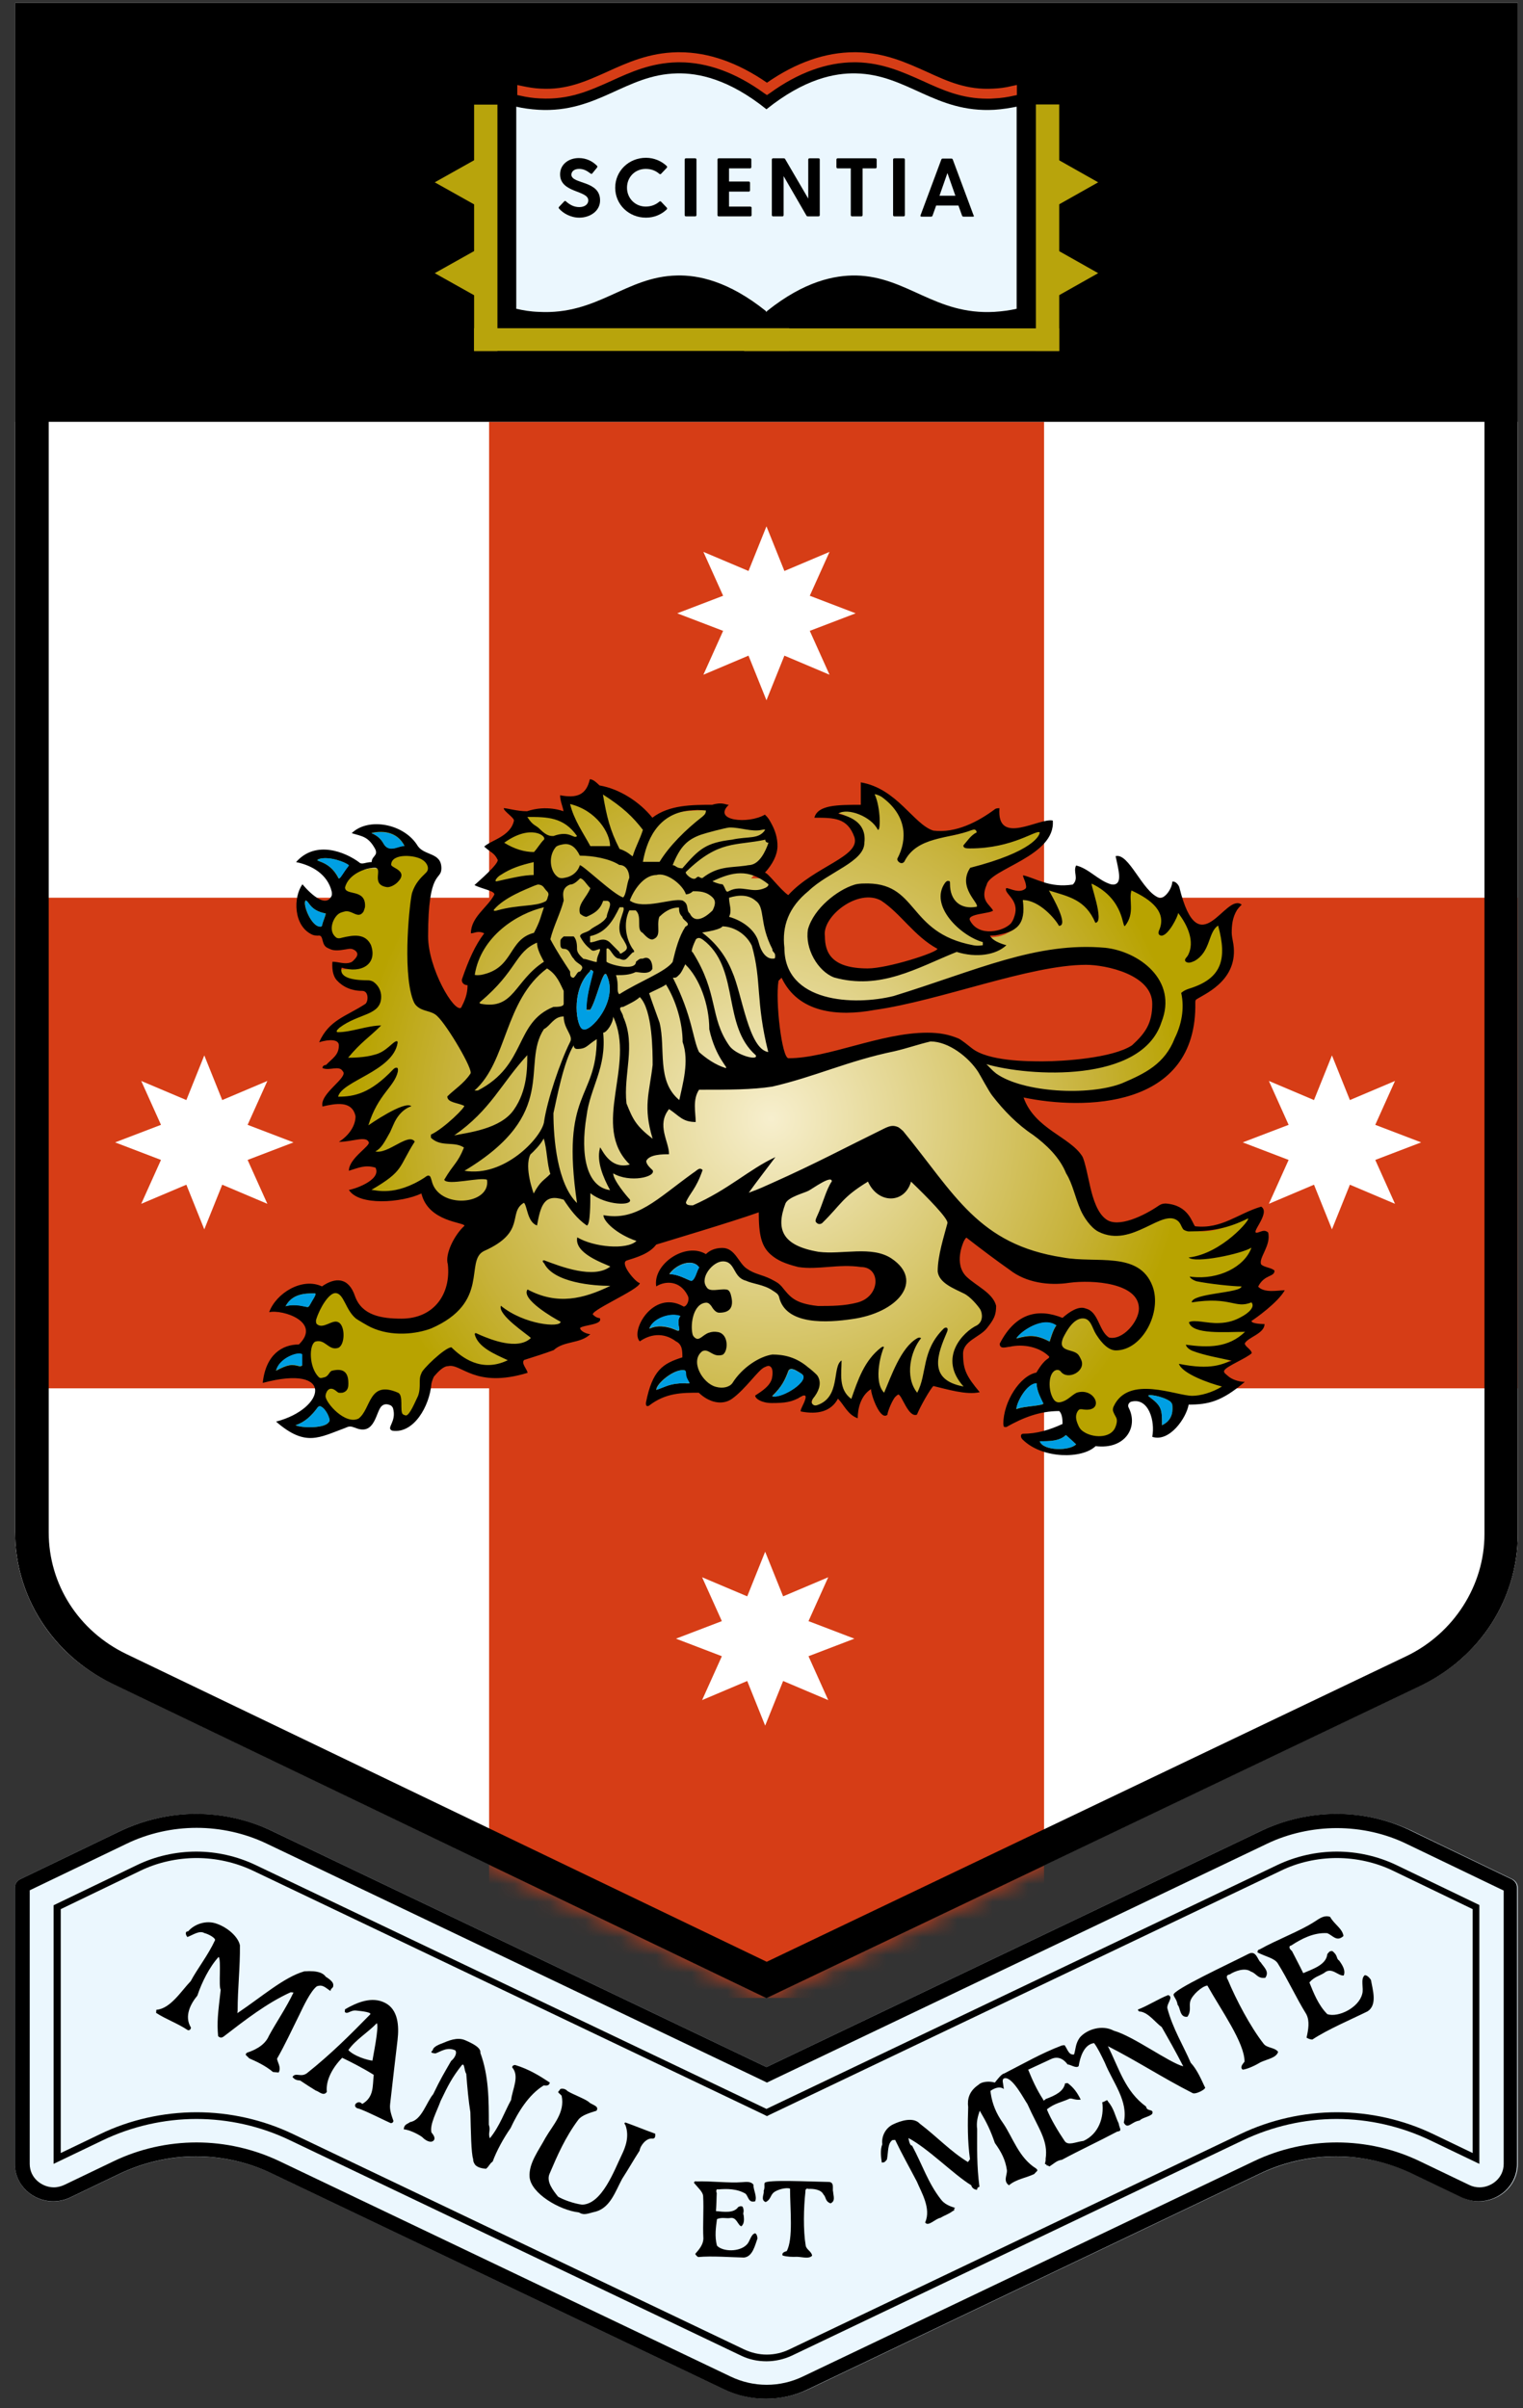
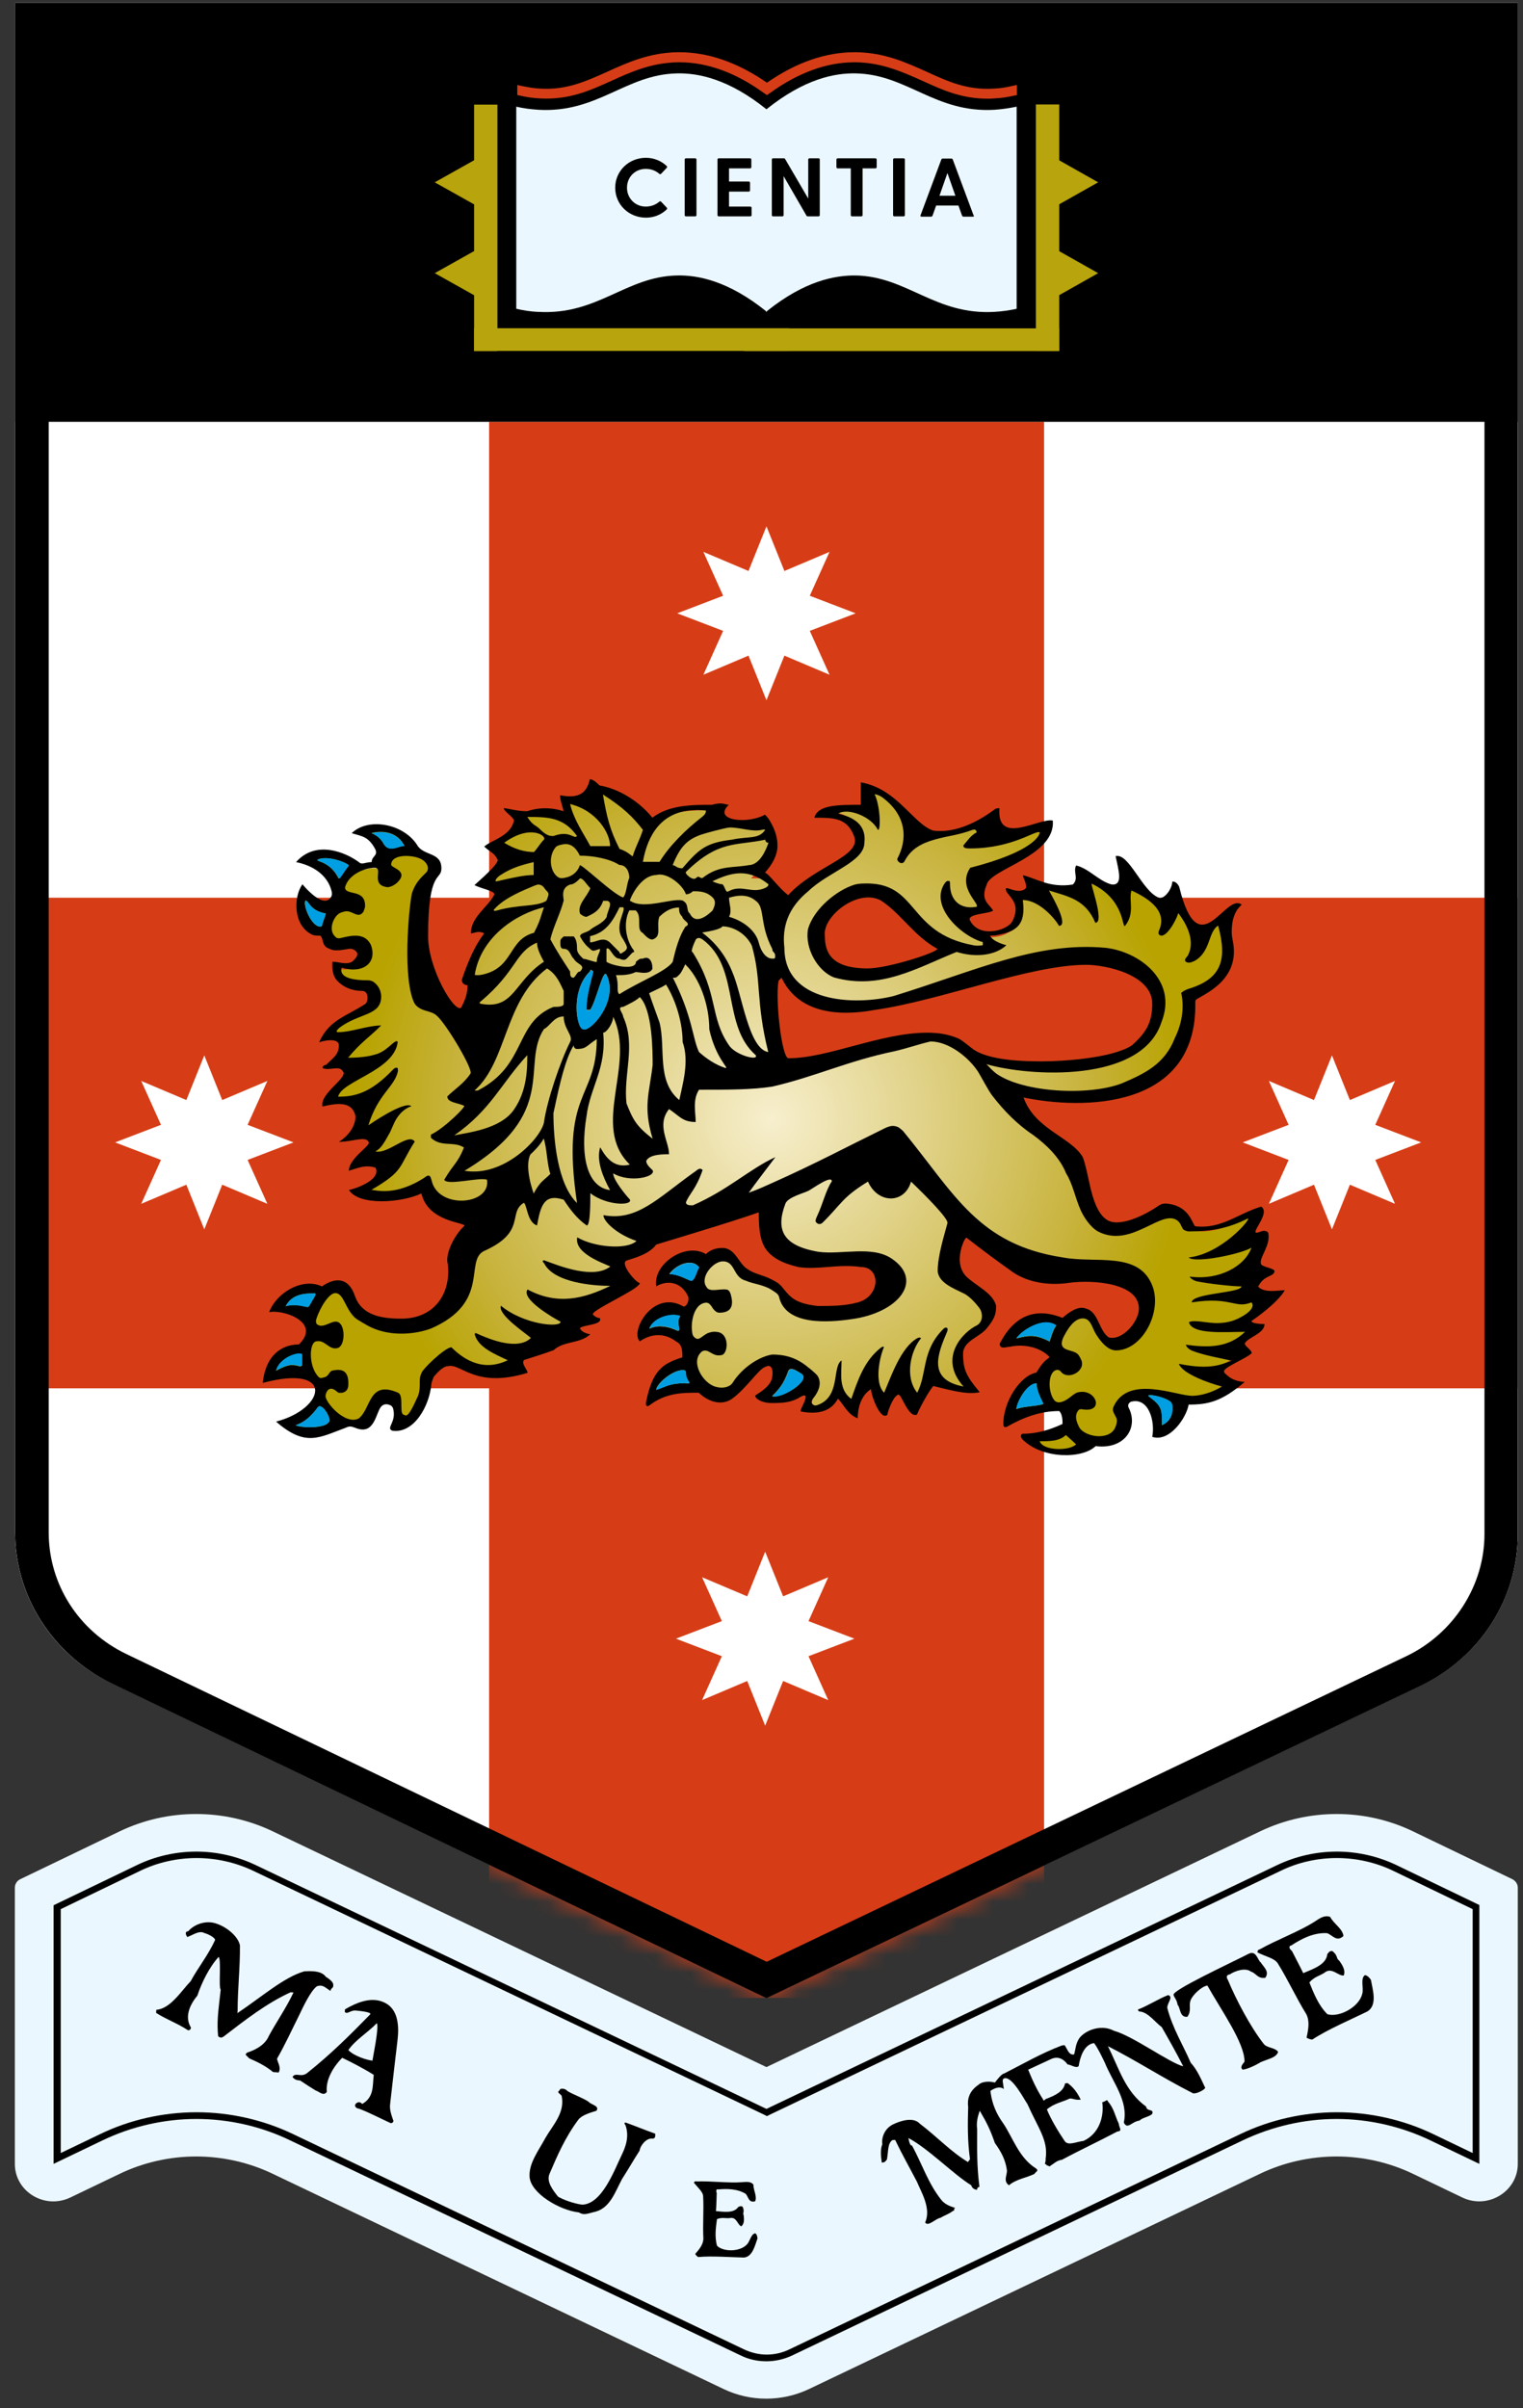
<svg xmlns="http://www.w3.org/2000/svg" xmlns:xlink="http://www.w3.org/1999/xlink" width="86px" height="136px" viewBox="0 0 86 136" version="1.1">
  <rect x="0" y="0" width="86" height="136" fill="#333333" stroke="none" />
  <title>logo</title>
  <defs>
    <path d="M0.302,86.634 L0.302,0.281 L85.154,0.281 L85.154,86.751 C85.154,90.38 83.027,93.703 79.683,95.291 L42.728,112.941 L5.744,95.16 C2.415,93.571 0.302,90.263 0.302,86.634 Z" id="path-1" />
    <radialGradient cx="49.992%" cy="49.947%" fx="49.992%" fy="49.947%" r="64.589%" gradientTransform="translate(0.5,0.499),scale(0.662,1),translate(-0.5,-0.499)" id="radialGradient-3">
      <stop stop-color="#F7EFCE" offset="0%" />
      <stop stop-color="#C7B23A" offset="75.06%" />
      <stop stop-color="#B8A300" offset="96.93%" />
    </radialGradient>
    <radialGradient cx="50.2%" cy="49.851%" fx="50.2%" fy="49.851%" r="1.807%" gradientTransform="translate(0.502,0.499),scale(1,0.993),translate(-0.502,-0.499)" id="radialGradient-4">
      <stop stop-color="#F7EFCE" offset="0%" />
      <stop stop-color="#C7B23A" offset="75.06%" />
      <stop stop-color="#B8A300" offset="96.93%" />
    </radialGradient>
  </defs>
  <g id="Flags" stroke="none" stroke-width="1" fill="none" fill-rule="evenodd">
    <g id="flag-/-unsw-/-portrait" transform="translate(-48, -69)">
      <g id="Group" transform="translate(17, 62)">
        <g id="Group" transform="translate(30.565, 6.885)">
          <path d="M1.288,86.634 L1.288,0.281 L86.141,0.281 L86.141,86.751 C86.141,90.38 84.013,93.703 80.669,95.291 L43.715,112.941 L6.731,95.16 C3.402,93.571 1.288,90.263 1.288,86.634 Z" id="Path" fill="#FFFFFF" />
          <g id="Path" transform="translate(0.987, 0)">
            <mask id="mask-2" fill="white">
              <use xlink:href="#path-1" />
            </mask>
            <use id="Mask" fill="#FFFFFF" xlink:href="#path-1" />
            <polygon fill="#D63D16" mask="url(#mask-2)" points="27.066 23.935 27.066 50.81 0.302 50.81 0.302 78.516 27.066 78.516 27.066 112.941 42.728 112.941 58.404 112.941 58.404 78.516 85.169 78.516 85.169 50.81 58.404 50.81 58.404 23.935" />
          </g>
          <g transform="translate(0, 102.491)">
            <path d="M71.608,1.035 L43.715,14.356 L15.821,1.035 C13.1,-0.262 9.901,-0.262 7.18,1.049 L1.578,3.746 C1.39,3.833 1.274,4.023 1.274,4.227 L1.274,19.821 C1.274,21.395 2.967,22.415 4.415,21.716 L7.18,20.389 C9.901,19.078 13.1,19.078 15.821,20.375 L41.312,32.544 C42.817,33.259 44.583,33.259 46.103,32.544 L71.594,20.375 C74.315,19.078 77.514,19.078 80.235,20.389 L83,21.716 C84.447,22.415 86.141,21.381 86.141,19.821 L86.141,4.227 C86.141,4.023 86.025,3.848 85.837,3.746 L80.235,1.049 C77.528,-0.262 74.329,-0.262 71.608,1.035 Z" id="Path" fill="#EBF7FE" />
-             <path d="M75.922,0.86 C77.297,0.86 78.672,1.166 79.888,1.763 L85.345,4.387 L85.345,19.821 C85.345,20.637 84.636,21.147 83.984,21.147 C83.782,21.147 83.579,21.104 83.376,21.002 L80.612,19.675 C79.164,18.976 77.543,18.611 75.922,18.611 C74.315,18.611 72.694,18.976 71.261,19.661 L45.77,31.83 C45.133,32.136 44.438,32.297 43.729,32.297 C43.02,32.297 42.325,32.136 41.688,31.83 L16.198,19.661 C14.75,18.976 13.143,18.611 11.537,18.611 C9.915,18.611 8.294,18.976 6.847,19.675 L4.082,21.002 C3.894,21.089 3.691,21.147 3.474,21.147 C2.823,21.147 2.113,20.637 2.113,19.821 L2.113,4.372 L7.57,1.749 C8.801,1.151 10.176,0.845 11.537,0.845 C12.897,0.845 14.272,1.151 15.488,1.734 L43.382,15.055 L43.744,15.23 L44.105,15.055 L71.999,1.734 C73.186,1.166 74.561,0.86 75.922,0.86 L75.922,0.86 Z M75.922,0.058 C74.445,0.058 72.969,0.379 71.608,1.035 L43.715,14.356 L15.821,1.035 C14.461,0.379 12.984,0.058 11.508,0.058 C10.031,0.058 8.54,0.394 7.18,1.049 L1.578,3.746 C1.39,3.833 1.274,4.023 1.274,4.227 L1.274,19.821 C1.274,21.045 2.302,21.934 3.445,21.934 C3.764,21.934 4.096,21.861 4.4,21.716 L7.165,20.389 C8.526,19.734 10.017,19.398 11.493,19.398 C12.97,19.398 14.446,19.719 15.807,20.375 L41.297,32.544 C42.05,32.909 42.875,33.084 43.686,33.084 C44.511,33.084 45.321,32.909 46.074,32.544 L71.565,20.375 C72.925,19.719 74.402,19.398 75.878,19.398 C77.355,19.398 78.846,19.734 80.206,20.389 L82.971,21.716 C83.289,21.861 83.608,21.934 83.926,21.934 C85.07,21.934 86.098,21.045 86.098,19.821 L86.098,4.227 C86.098,4.023 85.982,3.848 85.794,3.746 L80.192,1.049 C78.889,0.394 77.398,0.058 75.922,0.058 L75.922,0.058 Z" id="Shape" fill="#000000" fill-rule="nonzero" />
          </g>
          <path d="M75.922,105.041 C77.022,105.041 78.136,105.289 79.121,105.77 L83.593,107.927 L83.593,121.7 L81.379,120.636 C79.685,119.82 77.803,119.397 75.922,119.397 C74.054,119.397 72.173,119.82 70.493,120.621 L45.003,132.791 C44.612,132.98 44.178,133.082 43.729,133.082 C43.295,133.082 42.861,132.98 42.455,132.791 L16.965,120.621 C15.286,119.82 13.404,119.397 11.537,119.397 C9.655,119.397 7.759,119.82 6.08,120.636 L3.865,121.7 L3.865,107.927 L8.338,105.77 C9.322,105.289 10.437,105.041 11.537,105.041 C12.637,105.041 13.737,105.289 14.721,105.756 L43.57,119.528 L43.744,119.616 L43.917,119.528 L72.766,105.756 C73.721,105.289 74.822,105.041 75.922,105.041 L75.922,105.041 Z M75.922,104.677 C74.764,104.677 73.606,104.939 72.563,105.435 L43.715,119.208 L14.866,105.435 C13.824,104.939 12.666,104.677 11.522,104.677 C10.364,104.677 9.192,104.939 8.149,105.449 L3.46,107.708 L3.46,122.312 L6.224,120.986 C7.86,120.199 9.698,119.776 11.522,119.776 C13.332,119.776 15.155,120.184 16.791,120.971 L42.282,133.141 C42.73,133.359 43.222,133.461 43.715,133.461 C44.207,133.461 44.713,133.345 45.148,133.141 L70.638,120.971 C72.274,120.199 74.083,119.776 75.907,119.776 C77.731,119.776 79.569,120.199 81.205,120.986 L83.97,122.312 L83.97,107.694 L79.28,105.435 C78.238,104.939 77.08,104.677 75.922,104.677 L75.922,104.677 Z" id="Shape" fill="#000000" fill-rule="nonzero" />
          <rect id="Rectangle" fill="#000000" x="1.288" y="0.281" width="84.853" height="23.654" />
          <g transform="translate(14.475, 44.121)">
            <g>
              <g id="Gold_Fill_1_" transform="translate(0, 0.073)">
                <path d="M8.902,36.217 C8.917,36.203 8.931,36.203 8.946,36.188 L9.047,36.101 C9.061,36.086 9.076,36.071 9.09,36.057 L9.177,35.955 C9.25,35.867 9.322,35.78 9.394,35.678 L9.525,35.474 L9.843,35.605 L9.554,35.416 L9.64,35.255 L9.973,35.357 L9.669,35.197 L9.742,35.037 L10.089,35.109 L9.771,34.993 L9.959,34.293 C9.973,34.206 9.973,34.148 9.988,34.075 C10.002,33.944 10.104,33.608 10.234,33.463 C10.277,33.404 10.335,33.346 10.393,33.288 L10.596,33.098 C10.596,33.098 10.625,33.084 10.639,33.055 L10.827,32.923 L10.827,32.923 C10.856,32.909 10.885,32.894 10.929,32.865 L10.958,32.85 C10.972,32.85 10.987,32.836 11.001,32.836 L11.059,32.821 C11.073,32.821 11.102,32.807 11.117,32.807 L11.16,32.807 C11.189,32.807 11.218,32.792 11.247,32.792 C11.58,32.719 11.898,32.865 12.26,33.025 C12.666,33.215 13.187,33.463 13.997,33.463 C14.403,33.463 14.837,33.404 15.315,33.288 C15.213,33.069 15.097,32.748 15.387,32.515 L15.445,32.472 L15.807,32.355 C16.227,32.224 16.675,32.078 17.095,31.918 C17.442,31.626 17.848,31.539 18.224,31.437 C18.369,31.408 18.499,31.378 18.615,31.335 C18.514,31.233 18.441,31.102 18.441,30.956 L18.441,30.81 L18.543,30.708 C18.687,30.577 18.904,30.519 19.179,30.475 C19.208,30.475 19.237,30.46 19.281,30.446 C19.208,30.373 19.165,30.285 19.165,30.183 C19.15,29.863 19.469,29.673 20.569,29.076 C20.887,28.901 21.38,28.639 21.655,28.449 C21.336,28.158 21.061,27.706 21.003,27.443 C20.931,27.108 21.105,26.904 21.278,26.817 L21.438,26.758 C21.915,26.613 22.523,26.423 22.827,26.015 L22.9,25.928 L23.001,25.899 C23.146,25.855 23.493,25.753 23.956,25.607 C25.346,25.184 27.662,24.485 28.776,24.091 L29.24,23.931 L29.24,24.616 L28.979,24.66 L28.979,24.674 L29.225,24.674 L29.254,25.17 C29.254,25.214 29.254,25.257 29.269,25.286 L29.283,25.461 C29.298,25.52 29.298,25.563 29.312,25.592 L29.312,25.622 C29.384,25.971 29.486,26.219 29.674,26.409 L29.833,26.569 C30.152,26.831 30.528,27.006 31.194,27.152 C31.367,27.181 31.57,27.196 31.816,27.196 C32.12,27.196 32.439,27.166 32.757,27.152 C33.379,27.108 34.089,27.064 34.682,27.152 C35.276,27.166 35.724,27.545 35.811,28.128 C35.898,28.77 35.507,29.557 34.581,29.819 C33.785,30.038 32.989,30.038 32.236,30.038 L32.207,30.038 C30.875,29.906 30.499,29.513 30.007,28.915 L29.891,28.784 C29.775,28.668 29.761,28.653 29.428,28.478 C29.225,28.376 29.051,28.318 28.849,28.245 C28.588,28.158 28.313,28.056 28.009,27.866 C27.922,27.808 27.836,27.735 27.749,27.633 C27.676,27.545 27.604,27.458 27.546,27.371 L27.503,27.298 C27.271,26.962 27.112,26.758 26.851,26.758 C26.562,26.758 26.345,26.846 26.171,27.006 L25.968,27.196 L25.737,27.05 C25.216,26.729 24.318,26.977 23.811,27.56 C23.667,27.72 23.565,27.895 23.507,28.056 C23.551,28.041 23.58,28.041 23.623,28.041 C23.696,28.026 23.739,28.026 23.783,28.026 L23.826,28.026 C23.869,28.026 23.898,28.026 23.942,28.026 L24.115,28.056 C24.159,28.07 24.217,28.07 24.26,28.085 L24.275,28.085 L24.275,28.085 C24.318,28.099 24.376,28.114 24.419,28.143 L24.448,28.158 C24.492,28.172 24.535,28.201 24.579,28.23 C24.637,28.26 24.665,28.289 24.709,28.318 L24.752,28.362 C24.781,28.391 24.825,28.42 24.868,28.464 L24.883,28.478 C24.912,28.507 24.955,28.551 24.984,28.595 L25.071,28.682 L25.071,28.711 C25.085,28.726 25.085,28.741 25.1,28.755 L25.129,28.784 C25.158,28.828 25.187,28.886 25.216,28.945 L25.23,28.988 C25.273,29.105 25.317,29.236 25.273,29.484 C25.23,29.688 25.042,30.081 24.68,30.081 C24.579,30.081 24.492,30.052 24.419,29.994 C24.231,29.892 24.029,29.834 23.84,29.834 C23.232,29.834 22.726,30.373 22.509,30.868 C22.465,30.985 22.422,31.102 22.422,31.189 C23.088,30.898 23.811,30.97 24.434,31.408 C24.955,31.685 24.955,32.209 24.955,32.603 L24.955,32.85 L24.608,32.909 C23.681,33.2 23.218,33.463 22.9,34.731 C23.768,34.25 24.651,34.25 25.433,34.25 L25.577,34.25 L25.679,34.352 C26.142,34.803 26.721,34.935 27.112,34.672 C27.488,34.395 27.893,33.958 28.212,33.594 C28.603,33.157 28.805,32.923 29.037,32.836 L29.08,32.821 C29.153,32.792 29.269,32.734 29.399,32.734 C29.515,32.734 29.717,32.778 29.877,33.025 C30.05,33.331 29.949,33.769 29.92,33.9 C29.804,34.293 29.515,34.57 29.196,34.803 C29.283,34.833 29.413,34.862 29.573,34.862 C30.079,34.862 30.398,34.847 30.716,34.716 C30.774,34.701 30.817,34.672 30.846,34.658 C30.933,34.614 30.991,34.585 31.063,34.541 C31.179,34.468 31.295,34.439 31.411,34.439 L31.527,34.454 C31.628,34.468 31.715,34.541 31.773,34.629 C31.845,34.745 31.86,34.891 31.816,35.066 C31.802,35.168 31.744,35.299 31.686,35.416 C32.352,35.459 32.772,35.27 33.003,34.818 L33.235,34.395 L33.568,34.745 C33.698,34.876 33.814,35.037 33.915,35.168 C34.002,35.284 34.074,35.386 34.147,35.474 C34.233,35.037 34.465,34.483 35.001,34.148 L35.536,33.812 L35.536,34.425 C35.536,34.599 35.724,35.109 35.884,35.401 C35.97,35.182 36.086,34.935 36.188,34.76 C36.188,34.76 36.434,34.395 36.709,34.381 L36.709,34.381 C37.013,34.381 37.143,34.629 37.317,34.964 C37.375,35.08 37.49,35.284 37.592,35.43 C37.852,34.905 38.258,34.206 38.46,34.002 L38.59,33.871 L38.779,33.914 C38.909,33.944 39.054,33.987 39.198,34.016 C39.662,34.133 40.183,34.264 40.646,34.293 C40.183,33.667 40.038,33.229 40.038,32.413 C40.038,32.355 40.038,32.282 40.052,32.224 C40.067,32.165 40.081,32.122 40.096,32.078 C40.241,31.655 40.588,31.408 40.906,31.204 L41.008,31.131 C41.182,31.014 41.355,30.898 41.471,30.766 C41.833,30.315 41.905,30.154 41.92,29.746 C41.804,29.382 41.413,29.105 40.993,28.813 C40.776,28.653 40.545,28.493 40.342,28.318 C39.401,27.371 40.125,25.942 40.139,25.928 C40.197,25.811 40.255,25.709 40.371,25.622 L40.588,25.447 L40.805,25.622 C41.674,26.307 42.426,26.86 43.237,27.429 C43.845,27.91 44.67,28.158 45.582,28.158 C45.842,28.158 46.089,28.143 46.349,28.099 C46.639,28.056 46.972,28.041 47.304,28.041 C48.926,28.041 50.677,28.522 50.677,29.892 C50.677,30.723 49.736,31.889 48.81,31.889 C48.723,31.889 48.636,31.874 48.564,31.859 L48.506,31.845 L48.448,31.816 C48.115,31.597 47.941,31.233 47.797,30.912 C47.623,30.519 47.493,30.285 47.261,30.227 L47.203,30.213 C47.044,30.14 46.653,30.329 46.262,30.679 L46.103,30.825 L45.9,30.737 C44.641,30.227 43.686,30.548 42.962,31.728 C42.976,31.728 42.991,31.728 42.991,31.728 C43.208,31.685 43.411,31.655 43.628,31.655 C44.381,31.655 45.075,31.918 45.524,32.384 L45.625,32.486 L45.625,32.617 C45.625,32.85 45.466,32.967 45.394,33.011 C45.321,33.069 45.148,33.186 44.844,33.696 L44.771,33.827 L44.612,33.856 C43.975,33.973 43.179,35.022 43.049,36.115 C43.816,35.722 44.728,35.357 45.842,35.357 L45.987,35.357 L46.089,35.459 C46.32,35.707 46.32,36.173 46.32,36.407 L46.32,36.625 L46.118,36.713 C45.452,37.033 44.829,37.208 44.221,37.281 C44.713,37.645 45.408,37.849 46.146,37.849 C46.769,37.849 47.319,37.689 47.594,37.427 L47.71,37.31 L47.883,37.325 C48.593,37.412 49.128,37.208 49.389,36.786 C49.592,36.45 49.592,36.028 49.389,35.649 C49.302,35.488 49.302,35.284 49.403,35.124 C49.49,34.949 49.664,34.833 49.838,34.818 C49.895,34.803 49.982,34.789 50.069,34.789 C50.417,34.789 50.706,34.935 50.952,35.212 C51.271,35.59 51.444,36.232 51.415,36.844 C51.705,36.8 52.038,36.552 52.327,36.159 L52.356,36.13 C52.429,36.057 52.487,35.955 52.53,35.853 C52.646,35.62 52.718,35.43 52.747,35.27 L52.791,34.978 L53.08,34.978 C53.963,34.978 54.585,34.862 55.483,34.206 C55.309,34.133 55.164,34.046 55.049,33.929 L54.991,33.885 C54.889,33.798 54.6,33.55 54.803,33.2 L54.831,33.171 C54.962,32.996 55.251,32.836 55.7,32.588 C55.859,32.501 56.033,32.413 56.163,32.326 C56.047,32.209 55.903,32.063 55.903,31.859 L55.903,31.787 L55.932,31.714 C56.047,31.48 56.293,31.335 56.54,31.189 C56.612,31.145 56.684,31.102 56.757,31.058 C56.511,31 56.293,30.868 56.293,30.606 L56.293,30.46 L56.38,30.358 C56.438,30.285 56.554,30.198 56.757,30.023 C57.017,29.804 57.437,29.469 57.77,29.134 L57.77,29.134 C57.307,29.134 56.974,29.017 56.757,28.784 L56.597,28.609 L56.699,28.391 C56.887,28.026 57.119,27.851 57.321,27.735 C57.191,27.691 57.061,27.633 56.945,27.516 L56.901,27.473 L56.872,27.429 C56.713,27.123 56.858,26.817 57.017,26.482 C57.119,26.248 57.249,25.986 57.249,25.738 C57.249,25.738 57.234,25.738 57.234,25.738 C57.191,25.753 57.147,25.767 57.104,25.782 C56.844,25.855 56.655,25.797 56.554,25.622 C56.424,25.403 56.54,25.184 56.713,24.893 C56.771,24.791 56.887,24.587 56.945,24.427 C56.655,24.529 56.38,24.674 56.091,24.805 C55.41,25.126 54.716,25.461 53.818,25.461 C53.688,25.461 53.543,25.447 53.398,25.432 L53.268,25.418 L53.138,25.272 C53.094,25.228 53.066,25.141 53.008,25.053 C52.848,24.718 52.602,24.222 51.763,24.164 C51.69,24.164 51.633,24.193 51.56,24.237 C50.851,24.718 49.823,25.243 49.013,25.243 C48.781,25.243 48.578,25.199 48.39,25.112 L48.289,25.068 C48.245,25.039 48.216,25.024 48.187,24.995 C48.158,24.966 48.115,24.937 48.086,24.907 C47.579,24.456 47.333,23.669 47.16,22.955 C47.145,22.867 47.116,22.75 47.087,22.605 C47.015,22.27 46.841,21.468 46.754,21.322 C46.508,20.929 46.045,20.608 45.539,20.273 C44.771,19.748 43.903,19.165 43.469,18.116 L43.454,18.072 C43.44,18.028 43.425,17.985 43.396,17.926 L43.194,17.358 L46.175,17.781 L46.668,17.795 L48.737,17.62 L50.04,17.256 L51.184,16.658 L51.864,16.075 L52.472,15.259 L52.515,15.172 C52.53,15.143 52.544,15.114 52.559,15.084 L52.588,15.012 C52.617,14.968 52.631,14.939 52.631,14.91 L52.776,14.531 C52.791,14.501 52.805,14.458 52.805,14.429 C52.819,14.385 52.834,14.356 52.834,14.327 L52.892,14.122 C52.906,14.079 52.906,14.05 52.921,14.02 L53.051,13.073 L53.066,12.548 L53.066,12.461 C53.051,12.257 53.123,12.097 53.297,11.98 L53.297,11.98 L53.543,11.834 C53.63,11.776 53.746,11.718 53.862,11.645 L54.093,11.499 C54.151,11.455 54.224,11.412 54.296,11.353 C54.339,11.31 54.368,11.295 54.397,11.281 L54.528,11.164 C54.556,11.135 54.585,11.106 54.614,11.076 C54.658,11.033 54.701,10.989 54.73,10.96 L54.759,10.931 C54.774,10.916 54.803,10.887 54.817,10.858 L55.121,11.018 L54.831,10.829 C54.846,10.8 54.875,10.785 54.889,10.756 L55.208,10.902 L54.918,10.727 C54.933,10.698 54.962,10.668 54.976,10.639 L55.295,10.77 L54.991,10.61 C55.034,10.523 55.078,10.45 55.107,10.348 L55.107,10.319 C55.121,10.275 55.135,10.246 55.15,10.202 L55.164,10.158 C55.179,10.115 55.179,10.1 55.193,10.071 L55.208,10.013 C55.222,9.969 55.222,9.925 55.237,9.881 C55.251,9.794 55.251,9.75 55.251,9.692 L55.251,9.663 C55.251,9.619 55.251,9.575 55.251,9.532 L55.251,9.473 C55.251,9.43 55.251,9.386 55.237,9.342 L55.237,9.298 C55.222,9.226 55.222,9.182 55.208,9.124 L55.193,9.036 C55.179,8.963 55.121,8.715 55.135,8.526 L55.135,8.511 C55.135,8.468 55.135,8.424 55.135,8.366 L55.135,8.322 C55.135,8.293 55.135,8.234 55.135,8.191 C55.135,8.118 55.15,8.074 55.15,8.016 L55.15,7.987 C55.164,7.928 55.164,7.87 55.179,7.826 L55.179,7.797 C55.193,7.739 55.208,7.681 55.222,7.622 C55.222,7.608 55.237,7.593 55.237,7.579 C55.193,7.608 55.164,7.637 55.135,7.666 C54.745,8.016 54.31,8.409 53.789,8.409 C53.109,8.409 52.617,7.768 52.24,6.325 C52.052,6.646 51.748,6.908 51.43,6.908 L51.372,6.908 C51.343,6.908 51.314,6.894 51.285,6.894 L51.242,6.879 C50.706,6.675 50.286,6.063 49.867,5.48 C49.736,5.305 49.577,5.072 49.418,4.882 L49.461,5.188 C49.461,5.218 49.461,5.232 49.461,5.261 L49.461,5.32 L49.461,5.465 C49.461,5.48 49.461,5.509 49.447,5.538 C49.447,5.553 49.447,5.582 49.432,5.611 C49.432,5.626 49.432,5.64 49.418,5.669 C49.418,5.699 49.403,5.728 49.389,5.742 C49.389,5.757 49.374,5.786 49.36,5.801 C49.345,5.815 49.331,5.844 49.316,5.859 L49.273,5.917 C49.259,5.946 49.23,5.961 49.201,5.99 L49.215,6.077 C49.201,6.092 49.172,6.107 49.143,6.121 L49.07,6.15 C49.056,6.15 49.027,6.165 48.984,6.18 C48.955,6.18 48.94,6.194 48.911,6.194 C48.897,6.194 48.868,6.194 48.839,6.194 C48.752,6.194 48.694,6.194 48.636,6.18 L48.549,6.15 C48.535,6.15 48.506,6.136 48.477,6.121 L47.797,5.757 L47.695,5.699 L47.855,5.392 L47.652,5.669 L47.131,5.32 L47.261,4.999 L47.087,5.29 L47.044,5.276 C47.073,5.495 47.087,5.815 46.783,6.107 L46.697,6.18 L46.581,6.194 C46.378,6.223 46.161,6.238 45.958,6.238 C45.235,6.238 44.699,6.034 44.236,5.859 L44.25,5.946 C44.25,6.107 44.192,6.252 44.091,6.354 L44.062,6.384 C43.888,6.515 43.671,6.573 43.454,6.558 C43.628,6.835 43.773,7.214 43.599,7.739 L43.584,7.797 C43.555,7.885 43.526,7.958 43.483,8.03 C43.469,8.045 43.469,8.074 43.454,8.089 L43.425,8.147 C43.425,8.162 43.396,8.191 43.382,8.22 L43.338,8.278 L43.338,8.278 C43.338,8.278 43.324,8.293 43.309,8.307 L43.28,8.337 L43.034,8.103 L43.034,8.103 L43.251,8.366 C43.208,8.409 43.179,8.424 43.165,8.439 L42.716,8.686 L42.47,8.774 C42.455,8.774 42.426,8.788 42.397,8.788 L42.354,8.803 C42.34,8.803 42.311,8.817 42.267,8.817 L42.253,8.817 C42.224,8.817 42.195,8.832 42.166,8.832 C42.108,8.832 42.079,8.847 42.05,8.847 L41.862,8.861 L41.442,8.817 C41.413,8.817 41.384,8.803 41.355,8.788 C41.297,8.774 41.254,8.759 41.225,8.745 L41.08,8.686 C41.051,8.672 41.022,8.657 41.008,8.643 L40.964,8.599 C40.95,8.584 40.921,8.57 40.892,8.555 C40.878,8.541 40.863,8.541 40.849,8.526 C40.82,8.511 40.805,8.497 40.791,8.482 L40.66,8.366 C40.646,8.351 40.617,8.322 40.603,8.307 L40.574,8.264 C40.559,8.249 40.545,8.22 40.53,8.205 C40.501,8.176 40.501,8.162 40.487,8.147 C40.472,8.118 40.443,8.089 40.429,8.045 C40.356,7.914 40.356,7.754 40.414,7.622 C40.559,7.316 40.979,7.243 41.428,7.156 C41.442,7.156 41.442,7.156 41.442,7.156 C41.239,6.894 41.037,6.471 41.326,5.771 C41.457,5.29 42.064,4.955 42.832,4.547 C43.787,4.023 44.873,3.44 45.032,2.594 C44.873,2.623 44.67,2.696 44.467,2.755 C44.048,2.871 43.584,3.017 43.179,3.017 C42.817,3.017 42.542,2.915 42.34,2.696 C42.195,2.536 42.093,2.332 42.05,2.07 C40.82,2.915 39.662,3.279 38.605,3.133 L38.547,3.119 C38.026,2.944 37.592,2.521 37.071,2.026 C36.477,1.443 35.811,0.787 34.899,0.51 L34.899,1.676 L34.552,1.676 C33.915,1.676 33.307,1.676 32.887,1.763 C33.611,1.836 34.19,2.113 34.523,3.046 C34.812,3.935 33.915,4.474 32.858,5.086 C32.135,5.509 31.31,5.99 30.716,6.66 L30.513,6.894 L30.253,6.719 C29.992,6.529 29.703,6.209 29.442,5.932 C29.312,5.786 29.138,5.597 29.051,5.524 L28.371,5.524 L28.878,4.97 C29.269,4.533 29.486,4.095 29.5,3.702 C29.515,3.221 29.312,2.784 29.225,2.623 C29.153,2.492 29.109,2.405 29.051,2.332 C28.704,2.478 28.27,2.551 27.85,2.551 C27.17,2.551 26.706,2.346 26.562,1.997 C26.518,1.895 26.489,1.763 26.533,1.603 C26.46,1.618 26.374,1.632 26.272,1.661 L26.156,1.676 C25.071,1.676 23.84,1.676 23.001,2.332 L22.726,2.551 L22.509,2.274 C21.814,1.399 20.728,0.743 19.744,0.583 L19.628,0.568 L19.556,0.496 C19.527,0.466 19.498,0.437 19.454,0.408 C19.194,0.991 18.716,1.253 17.978,1.21 C17.992,1.253 18.007,1.283 18.007,1.326 C18.05,1.472 18.094,1.603 18.094,1.72 L18.094,2.23 L17.616,2.04 C17.616,2.04 17.254,1.895 16.719,1.895 C16.4,1.895 16.096,1.938 15.807,2.04 L15.749,2.055 L15.691,2.055 C15.532,2.055 15.373,2.04 15.228,2.026 C15.271,2.099 15.286,2.172 15.286,2.244 L15.286,2.303 C15.126,3.09 14.432,3.44 13.925,3.702 C13.896,3.716 13.867,3.731 13.838,3.746 C13.997,3.862 14.157,3.993 14.301,4.285 C14.49,4.605 14.2,4.97 13.332,5.771 C13.346,5.771 13.346,5.771 13.36,5.786 C13.505,5.83 13.65,5.888 13.766,5.932 C14.258,6.165 14.171,6.486 14.128,6.573 C13.954,6.908 13.722,7.171 13.505,7.418 C13.274,7.681 13.056,7.928 12.926,8.205 C13.071,8.205 13.23,8.234 13.389,8.322 L13.766,8.497 L13.52,8.817 C13.476,8.876 13.447,8.934 13.404,8.978 C13.013,9.546 12.695,10.231 12.347,11.208 L12.637,11.251 L12.651,11.543 C12.651,12.126 12.463,12.548 12.26,12.957 L12.231,13.015 L12.188,13.059 C12.101,13.131 11.985,13.175 11.87,13.175 C11.319,13.175 10.769,12.199 10.48,11.601 C10.263,11.135 9.742,9.954 9.742,8.803 C9.742,6.019 10.147,5.524 10.408,5.188 C10.494,5.086 10.509,5.072 10.509,4.97 C10.509,4.664 10.393,4.591 10.017,4.445 C9.771,4.343 9.452,4.212 9.235,3.906 C8.844,3.25 8.019,2.813 7.18,2.813 C6.977,2.813 6.789,2.842 6.615,2.886 C6.89,3.017 7.165,3.25 7.426,3.731 C7.628,4.154 7.411,4.401 7.31,4.518 C7.252,4.591 7.252,4.591 7.252,4.62 L7.252,4.955 L6.948,4.955 C6.847,4.955 6.774,4.97 6.687,4.999 C6.47,5.057 6.195,5.057 6.007,4.882 C5.587,4.576 4.907,4.256 4.241,4.256 C3.908,4.256 3.619,4.343 3.358,4.503 L3.286,4.795 L3.416,4.474 L3.677,4.591 C3.706,4.605 3.735,4.62 3.764,4.635 C3.807,4.649 3.836,4.664 3.85,4.678 L3.908,4.722 C3.952,4.751 3.981,4.766 4.01,4.78 L4.241,4.955 C4.27,4.984 4.299,4.999 4.328,5.028 L4.4,5.086 C4.429,5.116 4.458,5.145 4.487,5.174 C4.502,5.188 4.531,5.218 4.545,5.247 C4.574,5.276 4.589,5.305 4.618,5.334 L4.675,5.407 C4.704,5.436 4.719,5.465 4.733,5.495 C4.762,5.538 4.777,5.553 4.791,5.582 C4.806,5.611 4.835,5.655 4.849,5.684 C4.864,5.713 4.878,5.742 4.893,5.771 C4.907,5.786 4.922,5.83 4.936,5.859 L4.979,5.961 C4.994,6.005 5.008,6.048 5.023,6.077 L5.066,6.267 C5.081,6.34 5.095,6.471 5.052,6.602 L5.037,6.646 C5.023,6.66 5.023,6.69 5.008,6.704 C4.994,6.733 4.979,6.748 4.965,6.777 C4.95,6.806 4.936,6.821 4.922,6.835 C4.922,6.835 4.907,6.864 4.878,6.879 L4.835,6.923 C4.82,6.937 4.806,6.952 4.791,6.967 L4.69,7.039 C4.675,7.054 4.661,7.054 4.632,7.069 C4.603,7.083 4.589,7.083 4.56,7.098 L4.502,7.112 C4.487,7.112 4.458,7.127 4.444,7.127 L4.328,7.141 L4.154,7.127 C4.14,7.127 4.111,7.127 4.096,7.112 C4.082,7.112 4.067,7.112 4.053,7.098 L3.937,7.054 C3.937,7.054 3.908,7.039 3.894,7.039 L3.619,6.894 L3.792,6.602 L3.59,6.879 L3.503,6.821 C3.488,6.806 3.474,6.792 3.46,6.792 L3.315,6.675 L3.517,6.398 L3.286,6.646 L3.242,6.617 L3.46,6.34 L3.213,6.588 L3.17,6.544 L3.387,6.282 L3.127,6.515 L3.098,6.486 C3.069,6.573 3.054,6.675 3.04,6.777 L3.025,6.908 C2.982,7.491 3.141,8.191 3.735,8.439 C3.735,8.439 3.807,8.439 3.836,8.439 C3.865,8.439 3.908,8.439 3.937,8.439 C4.357,8.439 4.444,8.803 4.487,8.963 C4.502,9.051 4.531,9.138 4.574,9.167 C4.603,9.182 4.618,9.196 4.632,9.196 L4.69,9.226 C4.704,9.24 4.733,9.24 4.762,9.255 C4.791,9.255 4.806,9.269 4.835,9.269 C4.936,9.284 4.979,9.269 5.008,9.269 C5.052,9.269 5.081,9.269 5.11,9.269 L5.587,9.211 C5.645,9.211 5.674,9.196 5.703,9.196 C5.877,9.196 6.051,9.255 6.181,9.357 L6.21,9.386 L6.21,9.386 L6.224,9.4 C6.253,9.415 6.268,9.444 6.297,9.473 C6.34,9.517 6.355,9.546 6.369,9.575 L6.398,9.619 C6.412,9.648 6.427,9.677 6.427,9.706 L6.441,9.765 C6.441,9.794 6.441,9.823 6.441,9.867 L6.441,9.911 C6.441,9.94 6.427,9.969 6.427,9.998 L6.412,10.027 C6.398,10.056 6.398,10.071 6.383,10.1 L6.355,10.144 C6.34,10.158 6.326,10.202 6.297,10.231 L6.268,10.26 C6.253,10.275 6.239,10.304 6.21,10.319 C6.166,10.377 6.108,10.435 6.036,10.493 L5.949,10.552 C5.891,10.581 5.833,10.596 5.776,10.625 L5.631,10.654 C5.616,10.654 5.602,10.654 5.587,10.654 L5.457,10.668 L5.37,10.668 C5.341,10.668 5.312,10.668 5.283,10.668 L5.168,10.654 L5.211,10.319 L5.211,10.319 L5.139,10.654 L5.139,10.319 L5.095,10.654 L5.052,10.654 C5.066,10.814 5.11,10.989 5.211,11.106 C5.472,11.397 5.819,11.557 6.239,11.587 C6.297,11.587 6.34,11.601 6.383,11.601 C6.644,11.601 6.861,11.747 6.962,11.995 C7.093,12.301 7.02,12.709 6.803,12.913 L6.745,12.957 C6.441,13.161 6.166,13.306 5.891,13.452 C5.37,13.744 4.95,13.977 4.618,14.385 C5.197,14.385 5.399,14.72 5.399,15.012 C5.399,15.478 5.197,15.755 4.979,15.973 C5.225,15.988 5.414,16.09 5.544,16.265 C5.891,16.658 5.443,17.125 5.081,17.489 C4.936,17.635 4.733,17.839 4.603,18.014 C4.762,17.985 4.907,17.97 5.052,17.97 C5.747,17.97 6.195,18.32 6.326,18.947 L6.34,19.019 C6.34,19.355 6.224,19.69 6.022,19.996 C6.152,19.981 6.268,19.967 6.383,19.967 C6.76,19.967 6.934,20.127 7.02,20.273 C7.252,20.579 6.919,20.9 6.63,21.176 C6.514,21.278 6.383,21.41 6.253,21.555 C6.557,21.497 6.876,21.497 7.223,21.599 L7.368,21.643 L7.426,21.774 C7.556,22.036 7.542,22.313 7.368,22.576 C7.165,22.896 6.716,23.159 6.326,23.319 C6.615,23.435 7.006,23.494 7.469,23.494 C8.222,23.494 9.032,23.333 9.554,23.086 L9.944,22.896 L10.046,23.304 C10.277,24.295 11.276,24.558 11.87,24.718 C12.188,24.805 12.492,24.893 12.492,25.199 L12.492,25.345 L12.391,25.447 C11.87,25.928 11.421,26.89 11.551,27.269 L11.566,27.327 C11.681,28.318 11.406,29.251 10.827,29.892 C10.292,30.475 9.525,30.796 8.613,30.796 C7.484,30.796 6.137,30.621 5.66,29.309 C5.399,28.536 4.95,28.478 4.328,28.915 L4.154,29.032 L3.966,28.945 C3.792,28.857 3.604,28.828 3.416,28.828 C2.794,28.828 2.113,29.221 1.723,29.761 C2.374,29.848 3.242,30.183 3.503,30.796 C3.633,31.102 3.662,31.583 3.083,32.165 L2.982,32.268 L2.837,32.268 C2.012,32.268 1.448,32.748 1.23,33.652 C1.708,33.55 2.142,33.492 2.504,33.492 C3.821,33.492 4.053,34.133 4.096,34.41 C4.198,35.153 3.431,35.955 2.258,36.407 C2.707,36.727 3.112,36.873 3.488,36.873 C3.908,36.873 4.343,36.698 4.893,36.494 C5.023,36.436 5.168,36.392 5.312,36.334 C5.602,36.188 5.877,36.246 6.036,36.305 L6.137,36.334 C6.543,36.509 6.673,36.377 6.919,35.751 C7.02,35.488 7.107,35.27 7.281,35.139 C7.382,35.037 7.556,34.978 7.73,34.978 C7.903,34.978 8.048,35.037 8.135,35.08 C8.294,35.153 8.41,35.328 8.439,35.416 L8.453,35.459 C8.468,35.518 8.482,35.561 8.482,35.605 C8.497,35.678 8.497,35.736 8.497,35.78 C8.497,35.853 8.497,35.897 8.497,35.94 C8.497,35.999 8.482,36.042 8.482,36.086 L8.482,36.115 C8.482,36.159 8.468,36.188 8.453,36.217 C8.439,36.261 8.424,36.305 8.424,36.334 L8.41,36.377 C8.41,36.392 8.396,36.407 8.396,36.421 L8.381,36.465 L8.396,36.436 C8.396,36.436 8.396,36.45 8.381,36.45 L8.468,36.756 L8.424,36.421 L8.468,36.421 L8.584,36.742 L8.526,36.407 L8.656,36.727 L8.569,36.392 L8.714,36.334 L8.902,36.611 L8.743,36.305 L8.902,36.217 Z M32.743,7.375 C33.336,6.704 34.219,6.267 34.986,6.267 C35.305,6.267 35.609,6.34 35.869,6.486 C36.419,6.85 36.868,7.302 37.302,7.754 C37.823,8.293 38.373,8.847 39.054,9.211 L39.227,9.313 L39.227,9.517 C39.227,9.721 39.227,9.94 37.432,10.464 C37.042,10.581 35.724,10.96 34.928,10.96 C33.075,10.96 32.178,10.26 32.164,8.832 C32.135,8.366 32.323,7.856 32.743,7.375 Z M29.573,11.266 L29.587,11.164 L30.195,10.566 L30.412,11.018 C30.962,12.199 32.077,12.796 33.741,12.796 L33.741,12.796 C34.219,12.796 34.74,12.753 35.276,12.65 C36.868,12.432 38.721,11.922 40.516,11.426 C42.933,10.77 45.423,10.085 47.29,10.085 C48.564,10.085 51.372,10.727 51.372,12.621 C51.372,13.816 50.938,14.458 50.127,15.216 L50.084,15.245 C48.622,16.207 44.902,16.207 44.858,16.207 C43.975,16.207 41.645,16.207 40.631,15.39 C40.11,14.968 39.98,14.895 39.951,14.88 C39.445,14.676 38.967,14.589 38.33,14.589 C37.013,14.589 35.58,14.968 34.19,15.332 C32.858,15.682 31.614,16.017 30.484,16.017 C30.412,16.017 30.267,15.988 30.137,15.857 C29.674,15.318 29.413,12.272 29.573,11.266 Z" id="Shape" fill="url(#radialGradient-3)" />
                <path d="M31.121,34.833 C31.121,34.847 31.121,34.862 31.121,34.876 L31.121,34.876 C31.136,34.862 31.165,34.862 31.179,34.847 L31.121,34.833 Z" id="Path" fill="url(#radialGradient-4)" />
              </g>
              <path d="M58.508,28.857 C58.117,28.857 57.365,29.032 57.003,28.653 C57.365,27.939 57.929,28.128 57.929,27.749 C57.755,27.575 57.365,27.575 57.176,27.4 C57.003,27.05 57.755,26.321 57.567,25.592 C57.365,25.418 57.205,25.534 57.003,25.592 C56.424,25.767 57.755,24.499 57.176,24.135 C55.874,24.514 54.947,25.418 53.442,25.243 C53.268,25.053 53.094,24.062 51.806,23.96 C51.734,23.96 51.575,23.946 51.372,24.091 C50.561,24.645 49.099,25.359 48.419,24.849 C47.927,24.499 47.681,23.698 47.522,23.013 C47.435,22.648 47.218,21.526 47.073,21.293 C46.378,20.185 44.381,19.748 43.758,17.97 C47.087,18.67 53.572,18.67 53.456,12.607 C53.456,12.49 53.471,12.446 53.587,12.388 C54.108,12.068 56.018,11.237 55.57,9.109 C55.555,9.036 55.512,8.817 55.512,8.672 C55.512,8.234 55.555,7.797 55.816,7.375 C55.932,7.214 56.076,7.083 56.076,7.083 C55.15,6.354 53.673,10.61 52.559,6.121 C52.544,6.019 52.356,5.728 52.154,5.786 C52.154,6.165 51.719,6.792 51.401,6.69 C50.46,6.34 49.707,4.139 48.955,4.343 C49.143,5.203 49.331,5.888 48.853,5.946 C48.824,5.946 48.766,5.946 48.694,5.932 C47.985,5.728 47.449,5.043 46.725,4.868 C46.537,5.247 46.899,5.597 46.537,5.946 C45.22,6.15 44.482,5.597 43.729,5.422 C43.729,5.582 43.874,5.742 43.903,6.048 C43.917,6.121 43.874,6.18 43.845,6.194 C43.512,6.442 43.049,6.194 42.832,6.15 C42.788,6.136 42.759,6.15 42.759,6.209 C42.745,6.515 43.526,6.85 43.251,7.71 C43.179,7.958 43.092,8.074 43.049,8.132 C42.629,8.599 41.225,8.934 40.733,7.972 C40.53,7.593 41.847,7.593 42.036,7.418 C41.862,7.069 41.283,6.864 41.674,5.961 C41.862,5.057 45.582,4.343 45.408,2.332 C44.656,2.157 42.224,3.804 42.397,1.632 C42.209,1.632 42.151,1.676 42.122,1.705 C41.196,2.39 39.937,3.061 38.663,2.9 C37.548,2.551 36.622,0.525 34.566,0.175 L34.566,1.443 C33.264,1.443 32.135,1.443 31.946,2.172 C33.061,2.172 33.814,2.172 34.205,3.265 C34.566,4.372 31.946,4.912 30.47,6.544 C29.992,6.209 29.326,5.276 29.153,5.276 C29.587,4.795 29.848,4.285 29.862,3.804 C29.877,3.323 29.717,2.871 29.544,2.551 C29.413,2.303 29.341,2.172 29.153,1.997 C28.212,2.551 26.171,2.346 27.112,1.443 C26.924,1.443 26.75,1.268 26.171,1.443 C25.056,1.443 23.739,1.443 22.798,2.172 C22.074,1.268 20.931,0.539 19.816,0.35 C19.628,0.175 19.454,0 19.266,0 C19.064,0.904 18.514,1.078 17.587,0.904 C17.587,1.253 17.775,1.632 17.775,1.807 C17.775,1.807 16.834,1.428 15.72,1.807 C15.155,1.807 14.605,1.632 14.403,1.632 C14.403,1.807 14.982,2.157 14.982,2.332 C14.794,3.235 13.679,3.44 13.303,3.804 C13.693,4.154 13.867,4.154 14.055,4.533 C14.186,4.737 12.941,5.801 12.753,5.975 C13.114,6.18 13.968,6.311 13.867,6.529 C13.476,7.258 12.55,7.783 12.55,8.701 C12.753,8.701 12.941,8.526 13.303,8.701 C12.781,9.386 12.42,10.217 12.072,11.222 C11.985,11.412 12.101,11.543 12.188,11.587 C12.275,11.63 12.362,11.63 12.362,11.63 C12.362,12.155 12.188,12.534 12,12.898 C11.609,13.204 10.133,10.683 10.133,8.861 C10.133,5.028 10.885,5.757 10.885,5.028 C10.885,4.125 9.944,4.329 9.554,3.775 C8.801,2.507 6.76,2.128 5.819,3.046 C6.398,3.221 6.76,3.221 7.151,3.95 C7.324,4.329 6.948,4.329 6.948,4.678 C6.586,4.678 6.398,4.853 6.224,4.678 C5.472,4.125 3.792,3.41 2.678,4.678 C3.561,4.853 4.458,5.363 4.69,6.34 C4.704,6.427 4.704,6.529 4.69,6.573 C4.285,7.477 3.04,5.932 3.04,5.932 C2.519,6.631 2.504,8.307 3.619,8.788 C3.677,8.817 3.865,8.832 3.894,8.832 C4.256,8.759 4.082,9.24 4.371,9.473 C4.415,9.517 4.661,9.619 4.719,9.634 C5.008,9.706 5.385,9.619 5.674,9.575 C5.819,9.561 5.92,9.604 6.022,9.677 C6.181,9.809 6.181,9.954 5.993,10.158 C5.949,10.202 5.862,10.319 5.747,10.348 C5.414,10.464 5.066,10.304 4.733,10.304 C4.733,10.304 4.646,10.989 4.979,11.353 C5.327,11.732 5.819,11.951 6.412,11.951 C6.774,11.951 6.774,12.505 6.601,12.68 C5.486,13.408 4.545,13.583 3.981,14.851 C4.545,14.676 5.095,14.676 5.095,15.026 C5.095,15.58 4.733,15.755 4.371,16.134 C4.371,16.134 4.169,16.134 4.169,16.309 C4.56,16.484 5.11,16.134 5.312,16.484 C5.674,16.833 3.995,17.737 4.169,18.48 C4.922,18.305 5.848,18.13 6.036,19.034 C6.036,19.559 5.674,20.113 5.095,20.477 C5.848,20.477 6.601,20.127 6.774,20.477 C6.948,20.681 5.66,21.381 5.66,22.109 C6.224,21.934 6.586,21.759 7.165,21.934 C7.527,22.663 5.833,23.188 5.66,23.188 C6.224,24.106 8.642,23.916 9.756,23.392 C10.147,25.01 12.188,25.01 12.188,25.214 C11.609,25.738 11.073,26.831 11.247,27.385 C11.435,29.032 10.494,30.46 8.627,30.46 C7.513,30.46 6.398,30.285 6.007,29.192 C5.645,28.114 4.893,28.114 4.14,28.639 C3.025,28.114 1.549,29.017 1.158,30.096 C1.911,29.921 4.14,30.65 2.837,31.918 C1.911,31.918 0.97,32.472 0.796,34.089 C4.893,32.996 4.343,35.547 1.549,36.275 C3.213,37.718 3.966,37.179 5.472,36.625 C5.732,36.494 5.833,36.567 6.022,36.625 C7.165,37.106 7.18,35.649 7.527,35.386 C7.686,35.241 7.889,35.299 8.019,35.357 C8.077,35.386 8.135,35.474 8.149,35.503 C8.381,36.305 7.73,36.625 8.106,36.786 C9.322,36.975 10.219,35.401 10.321,34.133 C10.335,34.046 10.422,33.783 10.48,33.71 C10.683,33.477 10.987,33.142 11.262,33.142 C12.014,32.967 12.767,34.425 15.749,33.521 C15.749,33.346 15.358,32.967 15.561,32.792 C16.111,32.617 16.675,32.442 17.225,32.238 C17.804,31.699 18.731,31.889 19.295,31.335 C19.093,31.335 18.716,31.16 18.716,30.985 C18.904,30.81 20.019,30.81 19.831,30.431 C19.831,30.431 19.643,30.431 19.469,30.256 C19.078,30.081 22.089,28.813 22.089,28.449 C21.886,28.449 20.945,27.356 21.336,27.181 C21.886,27.006 22.625,26.802 23.015,26.277 C23.565,26.103 27.3,24.995 28.805,24.456 C28.805,25.724 28.95,26.365 29.471,26.831 C29.848,27.166 30.282,27.356 31.035,27.545 C32.149,27.72 33.293,27.356 34.581,27.545 C35.695,27.545 35.695,29.178 34.407,29.542 C33.654,29.746 32.902,29.746 32.149,29.746 C30.803,29.6 30.571,29.221 30.094,28.639 C29.92,28.464 29.92,28.449 29.5,28.23 C28.979,27.968 28.574,27.954 28.125,27.633 C27.662,27.327 27.474,26.467 26.75,26.467 C26.287,26.467 25.997,26.642 25.823,26.817 C24.68,26.117 22.813,27.371 23.015,28.639 C23.522,28.318 24.362,28.289 24.796,29.163 C24.825,29.236 24.854,29.294 24.825,29.455 C24.796,29.615 24.637,29.863 24.506,29.746 C22.813,28.828 21.524,31.189 22.089,31.743 C22.625,31.364 23.392,31.189 24.13,31.743 C24.492,31.918 24.492,32.282 24.492,32.646 C23.377,32.996 22.798,33.375 22.436,35.197 C22.407,35.503 22.61,35.372 22.61,35.372 C23.551,34.643 24.477,34.643 25.418,34.643 C25.997,35.197 26.735,35.372 27.285,34.993 C28.067,34.439 28.791,33.331 29.138,33.2 C29.269,33.142 29.413,33.055 29.529,33.244 C29.645,33.448 29.544,33.856 29.544,33.856 C29.428,34.264 29.008,34.541 28.603,34.803 C28.603,34.978 28.965,35.226 29.544,35.226 C30.267,35.226 30.687,35.182 31.223,34.847 C31.338,34.774 31.411,34.803 31.411,34.803 C31.411,34.803 31.483,34.818 31.44,34.978 C31.382,35.255 31.063,35.707 31.208,35.707 C32.135,35.882 32.887,35.707 33.278,34.978 C33.64,35.357 33.828,35.882 34.393,36.086 C34.393,35.532 34.566,34.803 35.145,34.439 C35.145,34.789 35.681,36.261 36.072,35.882 C36.072,35.751 36.274,35.226 36.448,34.964 C36.506,34.862 36.665,34.745 36.68,34.745 C36.882,34.731 37.244,36.071 37.736,35.882 C37.954,35.357 38.489,34.439 38.663,34.264 C39.416,34.439 40.53,34.789 41.283,34.614 C40.53,33.71 40.342,33.346 40.342,32.442 C40.342,31.714 41.283,31.51 41.688,31 C42.093,30.489 42.209,30.256 42.209,29.732 C42.021,29.003 41.095,28.624 40.53,28.085 C39.806,27.356 40.342,26.19 40.385,26.088 C40.443,25.986 40.458,25.942 40.53,25.884 C41.471,26.613 42.209,27.166 42.976,27.706 C43.903,28.434 45.206,28.609 46.349,28.434 C47.652,28.26 50.272,28.434 50.272,29.892 C50.272,30.621 49.345,31.714 48.578,31.524 C47.999,31.145 47.999,30.067 47.276,29.892 C46.885,29.717 46.349,30.067 45.958,30.417 C44.656,29.892 43.338,30.067 42.412,31.874 C42.412,32.224 42.803,32.049 42.976,32.049 C43.729,31.874 44.656,32.049 45.206,32.603 C45.206,32.778 45.017,32.603 44.482,33.506 C43.555,33.681 42.615,35.153 42.615,36.407 C42.643,36.581 42.615,36.581 42.788,36.581 C43.715,36.057 44.656,35.678 45.77,35.678 C45.958,35.853 45.958,36.232 45.958,36.407 C45.206,36.756 44.482,36.96 43.729,36.96 C43.555,36.975 43.584,37.194 43.729,37.31 C44.844,38.389 47.073,38.389 47.826,37.66 C49.505,37.864 50.257,36.581 49.693,35.488 C49.606,35.328 49.736,35.153 49.881,35.139 C50.807,34.935 51.198,36.217 51.025,37.135 C51.994,37.456 52.95,36.071 53.08,35.314 C54.195,35.314 54.947,35.139 56.25,34.031 C55.961,34.031 55.526,33.914 55.28,33.681 C55.135,33.55 55.02,33.492 55.107,33.361 C55.295,33.113 56.322,32.705 56.641,32.413 C56.641,32.209 56.25,32.034 56.25,31.859 C56.424,31.51 57.365,31.306 57.365,30.766 C57.365,30.766 56.626,30.766 56.626,30.591 C56.815,30.475 58.117,29.557 58.508,28.857 Z M4.154,8.22 C4.154,8.293 4.096,8.322 4.082,8.322 C3.546,8.38 3.025,7.039 3.213,6.85 C3.416,6.85 3.416,7.404 4.357,7.579 C4.343,7.724 4.198,8.016 4.154,8.22 Z M3.025,33.113 C3.025,33.113 2.924,33.171 2.881,33.157 C2.432,33.025 2.2,33.055 1.549,33.404 C1.723,32.676 2.837,32.297 3.025,32.501 L3.025,33.113 Z M24.318,31.029 C24.333,31.189 24.231,31.16 24.086,31.087 C24.043,31.072 23.869,31 23.811,30.985 C23.319,30.854 22.986,30.868 22.625,31.029 C22.813,30.475 23.739,30.125 24.318,30.3 C24.506,30.329 24.144,30.285 24.318,31.029 Z M24.68,34.104 C23.754,34.104 23.565,34.308 23.015,34.483 C23.015,34.133 24.014,33.288 24.579,33.375 C24.665,33.375 24.665,33.448 24.665,33.477 C24.665,33.754 24.68,33.783 24.883,34.118 L24.68,34.118 L24.68,34.104 Z M43.353,35.576 C43.353,35.226 43.917,34.118 44.496,34.118 C44.496,34.497 44.684,34.847 44.858,35.226 C45.046,35.386 43.744,35.386 43.353,35.576 Z M31.614,6.311 C32.728,5.232 34.769,4.664 34.769,3.585 C34.943,2.201 33.452,2.011 33.293,1.938 C33.843,1.589 35.16,2.113 35.522,2.842 C35.695,3.017 35.695,1.574 35.348,0.845 C35.348,0.845 35.493,0.845 35.739,0.991 C37.215,2.055 37.186,3.44 36.636,4.474 C36.578,4.62 36.868,4.868 37.027,4.649 C37.736,3.221 39.517,3.381 40.834,2.871 C40.878,2.857 40.979,2.827 40.993,2.842 C41.109,2.871 41.109,3.002 41.109,3.002 C40.776,3.163 40.574,3.498 40.4,3.687 C40.371,3.716 40.342,3.746 40.371,3.804 C40.414,3.906 40.574,3.906 40.747,3.906 C43.165,3.906 44.482,2.827 44.67,3.002 C44.67,3.177 44.279,4.095 40.747,4.999 C39.995,6.107 41.297,7.025 41.109,7.2 C40.168,7.375 39.604,6.821 39.604,5.917 C39.604,5.757 39.604,5.742 39.473,5.742 C39.416,5.742 39.358,5.815 39.329,5.844 C38.402,7.127 40.197,8.847 41.457,9.196 C41.457,9.196 41.457,9.196 41.457,9.371 C41.457,9.371 41.167,9.43 40.906,9.371 C37.114,8.657 37.867,5.757 34.697,5.888 C34.61,5.888 34.349,5.903 34.19,5.961 C33.249,6.252 31.917,7.287 31.585,8.468 C31.396,9.546 32.135,10.843 33.061,11.193 C35.681,11.922 37.736,10.654 39.98,9.75 C41.095,10.1 42.209,9.925 42.788,9.371 C42.788,9.371 42.036,9.196 41.862,8.832 C41.862,8.832 42.122,8.817 42.166,8.817 C43.367,8.613 43.903,8.234 43.715,6.821 C44.656,6.821 45.582,7.928 45.756,8.278 C46.335,8.278 45.394,6.646 45.191,6.282 C46.335,6.631 47.261,6.806 47.811,8.103 C48.376,8.103 47.449,5.728 47.623,5.903 C49.49,6.806 49.316,8.453 49.49,8.278 C50.069,7.549 49.678,6.821 49.852,6.282 C50.967,6.792 51.879,7.506 51.401,8.555 C51.372,8.628 51.372,8.701 51.386,8.73 C51.43,8.832 51.546,8.832 51.546,8.832 C51.936,8.832 52.487,7.724 52.487,7.549 C53.051,8.278 53.427,9.182 53.051,9.925 C52.979,10.056 52.906,10.085 52.877,10.187 C52.863,10.231 52.906,10.304 52.921,10.304 C53.08,10.421 53.268,10.319 53.413,10.26 C54.339,9.736 54.166,8.628 54.745,8.264 C55.266,10.173 54.947,11.251 53.123,11.82 C52.791,11.922 52.66,12.068 52.66,12.068 C52.863,12.971 52.66,13.889 52.298,14.618 C51.734,16.075 50.619,16.615 49.316,17.169 C47.449,17.897 43.715,17.693 42.209,16.615 C41.949,16.411 41.847,16.265 41.659,16.09 C44.077,16.79 50.431,17.183 51.546,13.714 C52.487,11.339 50.257,9.721 48.376,9.517 C44.467,9.167 41.095,10.8 36.419,12.242 C34.19,12.796 30.253,12.621 30.253,9.517 C30.108,8.307 30.484,7.229 31.614,6.311 Z M38.894,9.575 C38.894,9.779 36.086,10.683 34.957,10.683 C32.902,10.683 32.54,9.779 32.54,8.861 C32.366,7.754 34.407,6.136 35.71,6.85 C36.825,7.579 37.577,8.861 38.894,9.575 Z M29.92,11.383 L30.094,11.208 C31.035,13.204 33.278,13.408 35.334,13.029 C39.068,12.505 44.105,10.479 47.29,10.479 C48.405,10.479 51.025,11.033 51.025,12.68 C51.025,13.773 50.648,14.327 49.881,15.026 C48.766,15.755 45.958,15.93 44.844,15.93 C44.019,15.93 41.761,15.93 40.834,15.186 C40.704,15.084 40.226,14.691 40.067,14.633 C39.531,14.414 39.025,14.312 38.315,14.312 C35.695,14.312 32.714,15.755 30.484,15.755 C30.108,15.755 29.732,12.505 29.92,11.383 Z M29.732,9.954 C29.732,10.129 29.732,10.129 29.558,10.129 C29.355,10.129 28.994,9.954 28.805,9.226 C28.617,8.497 27.864,7.972 27.126,7.768 C27.314,7.418 27.126,7.069 27.126,6.69 C27.691,6.515 28.241,6.515 28.632,6.864 C29.182,7.243 28.82,8.147 29.573,9.59 C29.558,9.765 29.732,9.765 29.732,9.954 Z M22.813,20.302 C21.872,19.573 21.698,19.209 21.336,18.305 C21.148,16.673 21.886,15.026 21.148,13.408 C21.148,13.204 20.757,12.855 21.148,12.855 C21.51,12.68 21.872,12.505 22.089,12.301 C22.813,13.029 22.813,15.405 22.813,16.134 C22.625,17.752 22.263,18.48 22.813,20.302 Z M20.41,23.202 C19.078,23.027 18.716,21.206 19.078,19.034 C19.281,17.387 20.222,16.309 20.019,14.312 C20.222,14.312 20.584,13.758 20.584,13.408 C21.886,16.134 19.281,19.573 21.524,21.759 C20.222,22.109 19.831,20.477 19.831,20.856 C19.643,21.585 20.019,22.488 20.41,23.202 Z M18.543,23.931 C17.428,22.853 17.211,20.302 17.211,18.859 C17.413,17.956 17.79,15.93 18.354,15.026 C18.354,15.026 18.354,15.23 18.543,15.23 C19.093,15.23 19.093,15.026 19.657,14.676 C19.643,18.13 17.602,17.577 18.543,23.931 Z M16.675,19.384 C16.487,20.287 14.417,22.488 12.188,22.109 C17.602,18.859 15.344,16.134 16.675,14.108 C17.037,13.933 17.225,13.394 17.79,13.394 C17.79,14.108 18.354,14.472 18.152,14.837 C17.602,15.93 16.849,18.13 16.675,19.384 Z M17.037,22.284 C16.675,22.663 16.487,22.663 16.096,23.392 C16.096,23.392 15.546,21.934 15.908,21.191 C16.096,21.016 16.473,20.652 16.661,20.287 C16.849,20.856 16.849,21.759 17.037,22.284 Z M11.609,20.113 C13.693,18.655 14.229,17.212 15.734,15.58 C15.734,16.309 15.734,17.577 14.982,18.655 C14.229,19.763 12.362,19.952 11.609,20.113 Z M22.263,10.129 C22.089,10.129 22.089,10.129 21.872,10.304 C21.872,10.858 20.395,10.479 20.207,10.304 L20.207,9.575 C20.395,9.4 20.569,10.129 20.931,10.129 C21.322,10.304 21.322,10.129 21.684,9.779 C21.872,9.779 21.684,9.575 21.684,9.575 C21.322,9.051 21.134,8.132 21.495,7.404 C21.684,7.404 21.857,7.404 21.857,7.404 C22.248,7.754 21.857,8.497 22.248,8.672 C22.436,8.876 22.61,9.051 22.798,9.051 C23.363,8.876 23.001,8.322 23.189,7.768 C23.377,7.593 23.739,7.243 24.304,7.243 C24.304,7.418 24.304,7.593 24.492,7.768 C24.492,7.972 25.056,8.147 24.665,8.322 C24.304,8.876 24.115,9.59 23.942,10.319 C23.551,10.872 22.074,11.412 20.931,12.14 C20.743,11.966 20.931,11.616 20.743,11.062 C21.134,11.062 21.495,11.062 21.857,10.887 C22.06,10.887 22.61,11.062 22.798,10.712 C22.813,10.304 22.625,9.954 22.263,10.129 Z M19.281,13.029 C19.643,12.505 20.005,10.683 20.207,11.033 C20.931,12.49 19.281,14.312 18.89,14.108 C18.528,14.108 18.137,11.936 19.281,10.843 C19.281,10.668 19.454,10.843 19.454,10.843 C19.281,11.572 19.064,12.286 19.064,13.015 L19.281,13.015 L19.281,13.029 Z M21.148,9.036 C21.336,9.386 21.51,9.561 21.148,9.765 C21.148,9.765 20.945,9.94 20.945,9.765 L20.395,9.211 C20.005,8.861 19.643,9.211 19.281,9.211 C19.281,9.036 19.281,9.036 19.281,8.861 C20.207,8.657 20.584,7.958 20.945,7.229 L21.148,7.229 C21.336,7.404 20.584,8.307 21.148,9.036 Z M24.506,6.85 C23.956,6.675 22.277,7.404 21.524,6.85 C21.713,6.325 22.277,5.407 23.03,5.407 C23.58,5.232 24.506,5.932 24.694,6.5 C24.694,6.5 24.912,6.5 25.085,6.325 C25.447,6.325 25.838,6.325 26.2,6.675 C26.374,6.85 26.374,7.054 26.2,7.404 C26.026,7.579 25.259,8.307 24.912,7.579 C24.68,7.404 24.897,7.054 24.506,6.85 Z M21.148,6.675 C20.584,6.5 18.89,4.853 18.702,4.853 C18.702,4.853 18.557,5.451 17.833,5.567 C17.761,5.582 17.573,5.626 17.428,5.495 C17.023,5.188 16.907,4.343 17.341,3.833 C17.413,3.731 17.761,3.658 17.92,3.658 C18.21,3.673 18.47,3.833 18.702,4.314 C19.454,4.314 20.395,4.489 20.931,4.839 C21.322,4.839 21.495,5.218 21.495,5.567 C21.336,5.932 21.336,6.486 21.148,6.675 Z M17.79,6.85 C17.79,6.675 17.602,6.15 18.152,5.946 C18.354,5.946 18.543,5.771 18.716,5.597 C18.904,5.597 19.078,5.946 19.295,6.15 C19.093,6.675 18.543,7.069 18.716,7.593 C18.716,7.593 18.904,7.768 19.078,7.768 C19.469,7.593 19.831,7.418 20.019,6.864 L20.222,6.864 C20.222,6.864 20.41,6.864 20.41,7.069 C20.41,7.243 20.222,7.593 20.222,7.768 C20.019,8.147 19.469,8.322 19.295,8.497 C19.093,8.672 18.716,8.672 18.716,8.876 C18.904,9.226 19.078,9.415 19.295,9.59 C19.469,9.794 19.657,9.59 19.845,9.59 C19.845,9.794 19.657,9.969 19.657,10.319 C19.469,10.319 19.093,10.144 18.904,10.144 C18.716,9.969 18.543,9.794 18.543,9.59 C18.543,9.415 18.543,9.065 18.354,8.876 L17.79,8.876 C17.602,9.051 17.602,9.051 17.602,9.226 C17.602,9.4 17.602,9.575 17.79,9.575 C18.152,9.575 18.152,9.954 18.354,10.129 C18.543,10.479 19.078,10.479 18.716,10.858 C18.543,10.858 18.543,11.033 18.354,11.208 C18.152,11.208 18.152,11.033 18.152,10.858 C17.79,10.304 17.428,9.765 17.037,9.036 C17.211,8.307 17.602,7.579 17.79,6.85 Z M22.625,12.111 C22.451,12.111 23.377,11.761 23.565,11.587 C24.13,12.49 24.506,13.758 24.506,14.837 C24.897,15.93 24.506,17.212 24.318,18.116 C23.015,17.037 23.565,15.216 23.204,13.744 C23.015,13.204 22.813,12.68 22.625,12.111 Z M23.956,11.208 C24.144,11.208 24.144,11.208 24.318,11.033 C24.506,10.858 24.68,10.304 24.68,10.479 C25.433,11.208 26.012,12.68 26.012,14.122 C26.374,15.755 27.126,16.309 26.938,16.309 C26.359,16.134 25.823,15.755 25.433,15.405 C25.071,14.676 25.071,13.408 23.956,11.208 Z M25.071,9.765 C24.897,9.765 25.259,9.036 25.259,9.036 C25.447,8.861 25.621,9.036 25.838,9.211 C27.705,10.858 26.764,13.933 28.632,15.58 C28.82,15.93 27.488,15.58 27.126,15.026 C26.012,13.408 26.547,12.111 25.071,9.765 Z M27.3,10.858 C26.938,9.954 26.359,9.211 25.606,8.657 C26.75,8.482 26.75,8.307 26.75,8.307 C27.3,8.307 28.053,8.657 28.415,9.4 C28.979,11.397 28.617,12.505 29.341,15.405 C28.226,15.23 27.864,12.111 27.3,10.858 Z M29.355,5.932 C29.355,6.063 29.167,6.136 29.167,6.136 C28.415,6.486 27.864,5.932 27.126,6.311 C26.924,6.456 26.938,6.136 26.764,5.932 C26.562,5.932 26.142,5.757 26.2,5.757 C27.3,5.232 28.226,5.028 29.355,5.932 Z M29.355,3.585 C29.182,4.081 28.863,4.751 28.342,4.839 C28.313,4.839 28.096,4.868 28.038,4.882 C27.199,4.999 26.489,4.897 25.621,5.582 C25.433,5.582 25.433,5.407 25.259,5.582 C25.071,5.757 24.593,5.305 24.694,5.232 C26.562,3.41 27.503,3.775 29.182,3.41 C29.167,3.41 29.167,3.585 29.355,3.585 Z M25.534,3.133 C25.823,3.031 26.938,2.74 27.141,2.725 C27.763,2.711 28.415,2.988 28.979,2.857 C29.138,2.813 29.167,2.857 29.167,2.857 C28.805,3.41 28.226,3.206 27.3,3.41 C25.823,3.585 25.433,3.935 24.492,5.028 C24.13,5.028 24.13,4.853 23.942,4.853 C24.362,3.804 24.767,3.41 25.534,3.133 Z M24.897,1.763 C24.897,1.763 25.23,1.734 25.346,1.734 C25.476,1.734 25.823,1.763 25.823,1.763 C25.823,1.938 25.737,2.011 25.621,2.113 C24.68,2.842 23.754,3.76 23.204,4.664 L22.263,4.664 C22.451,3.585 23.015,1.953 24.897,1.763 Z M22.263,2.857 C22.089,3.41 21.872,3.76 21.698,4.314 C21.684,4.445 21.51,4.11 20.945,3.935 C20.395,2.857 20.222,2.113 20.005,0.86 C21.148,1.589 21.698,2.128 22.263,2.857 Z M20.41,3.775 L19.295,3.775 C18.904,3.046 18.369,2.303 18.152,1.399 C19.643,1.763 20.41,3.031 20.41,3.775 Z M18.543,3.206 C18.354,3.41 18.152,2.857 17.211,3.206 C17.037,3.206 16.849,3.206 16.487,2.857 C16.183,2.536 16.096,2.682 15.734,2.128 C16.849,2.128 17.79,2.128 18.543,3.206 Z M16.675,3.41 C16.487,3.585 16.284,3.935 16.111,4.11 C15.561,4.11 14.996,3.935 14.432,3.585 C15.923,2.507 16.849,3.206 16.675,3.41 Z M14.229,5.407 C14.808,5.028 15.344,4.853 16.096,4.678 L16.096,5.407 C15.546,5.407 14.808,5.582 14.041,5.757 C13.795,5.815 14.055,5.495 14.229,5.407 Z M13.867,7.345 C14.446,6.675 15.604,6.238 16.111,6.019 C16.183,5.99 16.342,5.932 16.371,5.946 C16.661,5.975 16.675,6.165 16.849,6.325 C16.965,6.442 16.936,6.544 16.892,6.646 C16.849,6.85 16.777,6.894 16.733,6.908 C16.169,7.2 15.257,7.069 14.041,7.404 C13.867,7.462 13.795,7.418 13.867,7.345 Z M16.675,7.229 C16.487,7.754 16.487,7.958 16.111,8.672 C14.634,9.051 14.996,10.683 13.129,11.047 C12.926,11.076 12.825,11.062 12.767,11.047 C13.114,8.861 15.17,7.579 16.675,7.229 Z M16.675,10.304 C14.996,11.397 14.996,13.029 13.114,12.68 C13.114,12.68 12.97,12.65 13.085,12.563 C15.17,10.814 15.025,9.765 16.284,9.226 C16.284,9.575 16.487,9.954 16.675,10.304 Z M16.849,10.683 C17.428,11.033 17.602,11.587 17.79,11.951 L17.79,12.68 C17.79,12.855 17.428,12.855 17.211,12.855 C14.982,13.758 15.734,16.134 12.941,17.577 L12.753,17.577 C14.62,15.93 14.417,12.505 16.849,10.683 Z M7.614,3.629 C7.455,3.352 7.266,3.192 6.934,3.031 C7.686,2.857 8.439,3.031 8.801,3.76 C8.511,3.76 8.222,3.979 7.932,3.891 C7.773,3.862 7.686,3.746 7.614,3.629 Z M3.966,4.503 C4.531,4.329 5.472,4.678 5.645,4.853 C5.674,4.868 5.544,4.999 5.428,5.174 C5.269,5.407 5.11,5.684 5.066,5.582 C4.531,4.503 3.59,4.678 3.966,4.503 Z M10.335,22.663 C10.321,22.605 10.263,22.444 10.248,22.43 C10.176,22.357 10.104,22.357 9.944,22.488 C8.265,23.581 7.151,23.188 6.934,23.188 C8.801,22.095 8.439,21.934 9.38,20.462 C9.018,19.938 7.874,21.191 7.151,21.016 C7.484,20.856 7.657,20.521 7.99,19.923 C8.019,19.865 8.149,19.573 8.178,19.5 C8.555,18.611 9.192,18.466 9.192,18.466 C8.801,18.116 6.76,19.544 6.76,19.544 C7.31,17.766 8.222,17.387 8.424,16.513 C8.424,16.498 8.439,16.382 8.424,16.352 C8.424,16.323 8.41,16.309 8.381,16.294 C8.352,16.279 8.265,16.279 8.164,16.382 C6.876,17.737 5.978,17.926 5.052,17.926 C5.254,17.037 8.149,16.484 8.41,14.895 C8.424,14.822 8.396,14.793 8.367,14.793 C8.164,14.778 7.788,15.39 7.122,15.551 C6.557,15.726 5.79,15.726 5.616,15.726 C6.369,14.822 6.731,14.647 7.484,13.904 C6.731,13.904 5.79,14.283 5.052,14.283 C4.936,14.283 4.965,14.21 5.008,14.152 C5.037,14.122 5.11,14.05 5.124,14.035 C6.239,13.19 7.484,13.365 7.484,12.272 C7.484,11.966 7.339,11.645 7.049,11.441 C7.006,11.412 6.876,11.353 6.76,11.353 C6.152,11.353 5.066,11.295 5.254,10.639 C6.369,10.989 7.295,10.435 6.905,9.357 C6.586,8.701 5.935,8.788 5.269,8.949 C5.052,9.021 4.95,8.949 4.922,8.919 C4.444,8.526 4.806,7.739 5.139,7.564 C5.211,7.52 5.341,7.491 5.385,7.477 C5.833,7.331 6.166,7.943 6.485,7.477 C6.499,7.447 6.572,7.243 6.572,7.2 C6.63,6.15 5.443,6.602 5.443,6.107 C5.631,5.378 6.557,4.999 7.122,4.999 C7.628,4.999 6.847,5.961 7.817,6.092 C7.976,6.107 8.236,5.99 8.41,5.815 C9.061,5.159 8.048,5.014 8.048,4.824 C8.063,4.154 9.438,4.27 9.829,4.562 C10.031,4.678 10.277,5.043 10.002,5.29 C9.698,5.582 9.409,5.873 9.235,6.398 C9.119,6.704 8.656,10.756 9.279,12.461 C9.365,12.694 9.438,12.753 9.481,12.796 C9.843,13.146 10.321,13.044 10.654,13.379 C11.218,13.904 12.724,16.454 12.521,16.629 C12.159,17.183 11.595,17.533 11.218,17.912 C11.218,18.262 11.797,18.262 12.159,18.436 C12.333,18.436 11.044,19.719 10.292,20.069 C10.292,20.069 10.292,20.069 10.292,20.244 C10.871,20.798 11.595,20.419 12.159,20.798 C11.797,21.701 11.58,21.701 11.044,22.619 C11.218,22.969 13.085,22.444 13.462,22.619 C13.679,24.062 10.697,24.295 10.335,22.663 Z M3.315,29.804 C3.127,29.775 2.663,29.6 2.084,29.761 C2.461,29.061 3.156,29.032 3.72,29.032 C3.778,29.032 3.778,29.061 3.778,29.076 C3.749,29.221 3.619,29.367 3.488,29.63 C3.46,29.673 3.402,29.819 3.315,29.804 Z M4.024,35.401 C4.299,35.474 4.56,35.984 4.574,36.203 C4.574,36.261 4.502,36.348 4.473,36.363 C4.183,36.654 2.996,36.64 2.649,36.479 C3.17,36.305 3.546,35.955 3.908,35.459 C3.937,35.43 4.01,35.401 4.024,35.401 Z M23.754,27.939 C24.144,27.385 25.071,27.035 25.433,27.56 C25.317,27.749 25.259,28.056 25.1,28.245 C25.056,28.318 24.969,28.332 24.883,28.289 C24.506,28.128 24.144,27.939 23.754,27.939 Z M29.558,34.833 C30.108,34.308 30.282,33.929 30.484,33.39 C30.629,33.157 30.991,33.433 31.208,33.565 C31.787,33.929 30.108,35.007 29.558,34.833 Z M40.371,29.032 C40.762,29.207 41.21,29.775 41.312,29.936 C41.442,30.169 41.485,30.621 41.124,30.839 C40.371,31.189 38.894,32.661 40.371,34.293 C38.33,33.914 38.894,32.472 39.445,31.189 C39.531,30.97 39.387,30.912 39.256,31.014 C37.968,32.282 38.33,33.565 37.751,34.643 C37.027,33.74 37.389,32.268 37.968,31.568 C37.968,31.568 37.91,31.48 37.751,31.568 C36.825,32.093 36.274,33.74 35.884,34.643 C35.218,33.958 35.782,32.209 35.869,32.093 C35.869,32.093 35.884,31.976 35.71,32.093 C34.769,32.821 34.407,33.914 34.031,34.993 C33.293,34.454 33.481,33.55 33.481,32.821 C32.931,33.171 33.452,34.891 32.106,35.343 C32.062,35.357 31.975,35.386 31.889,35.328 C31.671,35.168 31.86,34.993 31.975,34.833 C32.265,34.425 32.337,34.016 32.12,33.681 C32.048,33.579 31.671,33.259 31.599,33.215 C30.919,32.632 30.224,32.486 29.573,32.486 C28.863,32.588 27.879,33.2 27.314,34.104 C27.155,34.322 26.779,34.425 26.374,34.308 C25.621,34.104 24.897,32.836 25.621,32.297 C26.012,32.122 26.185,32.676 26.764,32.501 C27.083,32.326 27.126,31.335 26.504,31.218 C26.316,31.189 26.171,31.189 25.968,31.262 C25.621,31.393 25.447,31.743 25.201,31.539 C25.129,31.48 25.071,31.408 25.056,31.291 C24.941,30.737 25.114,29.6 25.838,29.557 C25.997,29.557 26.084,29.702 26.127,29.746 C26.272,29.994 26.417,30.125 26.576,30.125 C27.372,30.125 27.358,29.586 27.228,29.105 C27.199,29.017 27.141,28.813 26.953,28.813 C26.562,28.77 26.012,28.988 25.852,28.668 C25.462,28.143 26.214,27.225 26.779,27.225 C27.503,27.225 27.329,28.128 28.082,28.318 C28.443,28.493 29.109,28.536 29.587,28.872 C29.761,28.988 29.891,29.047 29.949,29.221 C30.311,30.868 32.743,30.679 34.045,30.489 C36.665,30.14 38.171,28.318 36.303,27.064 C35.189,26.321 33.51,26.86 32.178,26.686 C30.123,26.336 29.761,25.418 30.311,23.96 C30.47,23.581 31.396,23.363 31.628,23.231 C31.874,23.1 32.931,22.328 32.931,22.707 C32.598,23.188 32.424,23.989 32.091,24.689 C32.062,24.762 31.99,24.893 32.019,24.98 C32.106,25.126 32.25,25.155 32.381,25.068 C33.495,23.975 33.495,23.625 34.972,22.721 C35.536,23.989 37.042,23.989 37.404,22.721 C38.344,23.625 39.531,24.835 39.459,25.068 C39.271,25.797 38.909,26.89 38.909,27.793 C38.981,28.449 39.821,28.755 40.371,29.032 Z M43.353,31.583 C43.555,31.204 44.858,30.3 45.611,30.854 C45.437,31.029 45.235,31.757 45.235,31.757 C44.496,31.378 44.105,31.378 43.353,31.583 Z M44.67,37.383 C45.22,37.383 45.785,37.383 46.146,37.033 C46.349,37.208 46.537,37.383 46.725,37.558 C46.364,37.937 44.858,37.937 44.67,37.383 Z M52.154,35.314 C52.183,35.576 52.226,36.173 51.575,36.479 C51.575,35.576 51.575,35.401 50.822,34.847 C50.663,34.687 51.575,34.818 52.023,35.124 C52.067,35.153 52.154,35.27 52.154,35.314 Z M56.033,30.373 C55.714,30.548 55.338,30.693 54.788,30.708 C54.122,30.737 53.398,30.489 53.094,30.664 C53.283,31.378 55.15,31.204 56.265,31.204 C55.324,32.107 54.209,32.107 52.921,31.932 C52.921,31.932 52.95,32.122 53.268,32.268 C53.977,32.544 54.889,32.69 55.512,32.836 C54.962,33.011 54.397,33.39 52.53,33.011 C52.718,33.565 54.224,34.104 54.962,34.293 C54.397,34.643 53.731,34.818 53.283,34.818 C52.371,34.818 49.693,33.623 48.853,35.401 C48.781,35.547 48.795,35.663 48.839,35.751 C48.882,35.867 48.955,35.969 48.998,36.071 C49.085,36.261 48.955,36.567 48.926,36.625 C48.651,37.237 47.652,37.194 47.145,36.844 C47.058,36.786 46.928,36.698 46.827,36.436 C46.711,36.173 46.653,35.882 46.856,35.634 C46.914,35.547 47.073,35.576 47.145,35.59 C48.376,35.751 47.811,34.308 46.754,34.643 C46.436,34.803 46.233,35.109 45.814,35.182 C45.756,35.197 45.596,35.197 45.481,35.051 C45.119,34.57 45.133,33.477 45.611,33.361 C45.77,33.331 45.857,33.433 45.871,33.463 C46.277,33.958 47.29,33.419 47.015,32.792 C46.957,32.661 46.885,32.53 46.827,32.472 C46.508,32.151 45.669,32.355 45.987,31.553 C46.175,31.174 46.566,30.446 47.102,30.446 C47.565,30.446 47.623,30.985 47.855,31.349 C47.97,31.524 48.419,32.253 48.969,32.253 C50.474,32.253 51.589,30.081 51.039,28.624 C50.286,26.627 47.855,27.356 45.987,27.006 C41.196,26.277 39.879,23.435 36.955,19.865 C36.911,19.821 36.738,19.675 36.68,19.646 C36.405,19.53 36.231,19.559 35.898,19.719 C33.669,20.812 31.99,21.716 29.573,22.794 C29.182,22.969 28.82,23.144 28.241,23.348 C28.632,22.794 29.355,21.861 29.746,21.337 C28.241,22.036 27.126,23.159 25.085,24.062 C24.912,24.062 24.694,24.062 24.694,23.887 C24.912,23.363 25.259,23.159 25.635,22.065 C25.447,21.891 25.36,22.065 25.085,22.24 C23.044,23.712 21.901,24.966 20.033,24.616 C20.033,24.966 20.786,25.694 21.901,26.073 C21.351,26.598 19.483,26.423 18.557,25.869 C18.369,26.773 20.033,27.327 20.424,27.516 C19.483,28.245 17.616,27.516 16.69,27.166 C16.502,27.166 16.69,27.341 16.69,27.341 C17.24,28.434 19.483,28.609 20.424,28.609 C18.919,29.338 17.442,29.717 15.749,28.813 C15.358,29.353 17.225,30.431 17.616,30.635 C17.616,30.985 15.561,30.81 14.243,29.732 C14.055,30.256 15.749,31.349 15.937,31.553 C15.199,32.268 13.65,31.626 13.129,31.408 C12.984,31.349 12.883,31.291 12.825,31.276 C12.796,31.276 12.767,31.291 12.767,31.349 C12.955,32.078 13.882,32.457 14.634,32.807 C13.129,33.535 12.014,32.632 11.45,32.078 C11.088,32.078 9.756,33.361 9.756,33.55 C9.568,33.9 9.756,34.279 9.568,34.818 C9.409,35.139 9.119,35.867 8.902,35.926 C8.873,35.94 8.728,35.882 8.7,35.853 C8.526,35.649 8.757,34.789 8.439,34.643 C6.76,33.914 6.934,35.547 6.21,36.101 C5.457,36.479 4.343,35.212 4.343,34.833 C4.343,34.687 4.487,34.235 4.878,34.497 C4.907,34.512 5.037,34.629 5.081,34.643 C5.168,34.658 5.254,34.643 5.298,34.643 C5.631,34.556 5.631,34.279 5.631,34.118 C5.631,33.579 5.443,33.215 4.69,33.404 C4.531,33.477 4.516,33.74 4.227,33.783 C4.154,33.798 4.053,33.856 3.952,33.754 C3.402,33.2 3.402,31.932 3.764,31.757 C4.328,31.583 4.516,32.297 5.066,32.107 C5.457,31.932 5.457,30.839 5.066,30.664 C4.733,30.475 4.212,31.087 3.85,30.766 C3.792,30.708 3.792,30.548 3.821,30.489 C4.039,29.804 4.545,29.017 4.893,29.017 C5.385,29.017 5.457,29.965 6.065,30.46 C6.166,30.533 6.731,30.868 6.89,30.941 C8.092,31.51 9.496,31.32 10.306,31.014 C13.679,29.542 12.174,27.196 13.288,26.642 C15.72,25.563 14.605,24.47 15.546,23.916 C15.734,24.091 15.734,25.01 16.284,25.199 C16.487,24.091 16.675,23.377 17.79,23.742 C18.152,24.295 18.543,24.82 19.093,25.199 C19.295,25.199 19.295,23.916 19.295,23.377 C20.222,24.091 21.713,24.091 21.524,23.727 C21.351,23.552 20.584,22.634 20.584,22.255 C21.524,22.809 23.015,22.459 22.813,22.08 C22.625,21.905 22.451,21.73 22.451,21.555 C22.625,21.176 23.392,21.176 23.739,21.176 C23.739,20.448 23.015,19.53 23.739,18.626 C24.318,19.005 24.492,19.355 25.244,19.355 C25.244,18.83 25.056,18.101 25.433,17.533 C27.126,17.533 28.415,17.533 29.558,17.358 C31.975,16.804 33.843,15.901 36.463,15.361 C37.215,15.186 37.765,14.982 38.504,14.807 C39.531,14.807 40.66,15.697 41.196,16.527 C41.341,16.76 41.804,17.635 41.992,17.868 C42.643,18.713 43.411,19.5 44.294,20.083 C45.046,20.637 45.799,21.351 46.161,22.255 C46.537,22.853 46.668,23.625 46.986,24.339 C47.145,24.703 47.536,25.316 47.985,25.549 C49.91,26.525 51.633,24.12 52.515,24.98 C52.588,25.068 52.631,25.141 52.66,25.214 C52.689,25.272 52.762,25.418 52.791,25.432 C52.95,25.534 53.08,25.534 53.08,25.534 C54.383,25.534 55.309,25.359 56.424,24.805 C56.626,24.805 54.947,26.802 53.08,27.006 C53.442,27.356 56.062,26.802 56.626,26.452 C56.236,27.545 54.759,28.274 53.254,28.099 L53.138,28.085 C53.138,28.085 53.181,28.23 53.514,28.347 C54.224,28.493 55.555,28.639 56.062,28.639 C56.062,29.017 53.254,29.017 53.254,29.542 C55.483,29.192 55.686,29.921 56.626,29.542 C56.844,29.79 56.482,30.14 56.033,30.373 Z" id="Black_Outline_1_" fill="#000000" fill-rule="nonzero" />
            </g>
            <g id="Blue_1_" transform="translate(1.448, 1.53)" fill="#009FE3">
              <path d="M29.775,32.049 C29.544,31.918 29.196,31.641 29.051,31.874 C28.849,32.399 28.661,32.778 28.125,33.317 C28.661,33.477 30.34,32.399 29.775,32.049 Z" id="Path" />
              <path d="M6.166,2.099 C6.224,2.215 6.326,2.332 6.485,2.376 C6.789,2.448 7.064,2.244 7.353,2.244 C6.991,1.516 6.239,1.341 5.486,1.516 C5.833,1.661 6.007,1.822 6.166,2.099 Z" id="Path" />
              <path d="M44.163,29.309 C43.411,28.755 42.122,29.659 41.905,30.038 C42.658,29.834 43.049,29.834 43.773,30.213 C43.773,30.227 43.975,29.498 44.163,29.309 Z" id="Path" />
              <path d="M3.633,4.052 C3.677,4.154 3.836,3.877 3.995,3.644 C4.111,3.469 4.241,3.338 4.212,3.323 C4.024,3.148 3.098,2.798 2.533,2.973 C2.142,3.148 3.083,2.973 3.633,4.052 Z" id="Path" />
              <path d="M17.833,9.328 C16.69,10.421 17.081,12.592 17.442,12.592 C17.833,12.796 19.483,10.974 18.76,9.517 C18.557,9.167 18.195,10.974 17.833,11.514 L17.631,11.514 C17.631,10.785 17.833,10.071 18.021,9.342 C18.021,9.328 17.833,9.153 17.833,9.328 Z" id="Path" />
              <path d="M23.146,31.845 C22.581,31.757 21.582,32.603 21.582,32.952 C22.132,32.778 22.306,32.574 23.247,32.574 L23.464,32.574 C23.276,32.238 23.261,32.224 23.247,31.932 C23.232,31.918 23.232,31.845 23.146,31.845 Z" id="Path" />
              <path d="M2.273,27.502 C1.708,27.502 1.013,27.531 0.637,28.23 C1.201,28.085 1.665,28.26 1.867,28.274 C1.954,28.289 2.012,28.143 2.041,28.099 C2.186,27.837 2.316,27.677 2.33,27.545 C2.33,27.531 2.33,27.502 2.273,27.502 Z" id="Path" />
              <path d="M2.577,33.871 C2.548,33.871 2.475,33.9 2.461,33.929 C2.099,34.425 1.723,34.774 1.201,34.949 C1.534,35.109 2.721,35.124 3.025,34.833 C3.04,34.818 3.127,34.731 3.127,34.672 C3.112,34.454 2.866,33.944 2.577,33.871 Z" id="Path" />
              <path d="M23.667,26.729 C23.826,26.54 23.869,26.219 24,26.044 C23.638,25.52 22.697,25.855 22.321,26.423 C22.711,26.423 23.073,26.598 23.464,26.773 C23.536,26.817 23.609,26.802 23.667,26.729 Z" id="Path" />
              <path d="M0.101,31.859 C0.767,31.51 0.999,31.48 1.433,31.612 C1.476,31.626 1.578,31.568 1.578,31.568 L1.578,30.941 C1.39,30.752 0.275,31.131 0.101,31.859 Z" id="Path" />
              <path d="M22.871,28.755 C22.292,28.58 21.365,28.93 21.177,29.484 C21.539,29.323 21.872,29.309 22.364,29.44 C22.407,29.455 22.596,29.528 22.639,29.542 C22.784,29.615 22.885,29.644 22.871,29.484 C22.697,28.755 23.059,28.799 22.871,28.755 Z" id="Path" />
              <path d="M1.766,5.32 C1.592,5.524 2.113,6.864 2.634,6.792 C2.649,6.792 2.707,6.762 2.707,6.69 C2.75,6.486 2.895,6.194 2.895,6.048 C1.969,5.873 1.969,5.32 1.766,5.32 Z" id="Path" />
-               <path d="M43.222,35.853 C43.411,36.407 44.902,36.407 45.278,36.028 C45.09,35.853 44.916,35.678 44.699,35.503 C44.337,35.853 43.773,35.853 43.222,35.853 Z" id="Path" />
              <path d="M43.049,32.574 C42.484,32.574 41.905,33.681 41.905,34.031 C42.296,33.856 43.584,33.856 43.411,33.681 C43.222,33.302 43.049,32.952 43.049,32.574 Z" id="Path" />
              <path d="M50.576,33.594 C50.113,33.288 49.215,33.157 49.374,33.317 C50.127,33.871 50.127,34.046 50.127,34.949 C50.778,34.643 50.735,34.06 50.706,33.783 C50.706,33.74 50.619,33.623 50.576,33.594 Z" id="Path" />
            </g>
          </g>
          <path d="M56.583,6.315 C53.239,6.505 51.661,4.318 48.766,4.26 C47.579,4.231 45.857,4.566 43.715,6.286 C41.572,4.566 39.85,4.231 38.663,4.26 C35.768,4.318 34.19,6.505 30.846,6.315 C30.383,6.286 29.963,6.228 29.587,6.14 L29.587,17.552 C29.963,17.639 30.383,17.712 30.846,17.727 C34.19,17.916 35.768,15.73 38.663,15.672 C39.85,15.643 41.558,15.978 43.686,17.683 L43.686,17.727 C43.7,17.712 43.7,17.712 43.715,17.698 C43.729,17.712 43.729,17.712 43.744,17.727 L43.744,17.683 C45.871,15.978 47.579,15.657 48.766,15.672 C51.661,15.73 53.239,17.916 56.583,17.727 C57.046,17.698 57.466,17.639 57.842,17.552 L57.842,6.14 C57.466,6.213 57.046,6.286 56.583,6.315 Z" id="Path" fill="#EBF7FE" />
          <g transform="translate(26.055, 4.843)" fill="#B8A40C" id="Rectangle">
            <rect transform="translate(10.043, 14.449) rotate(-180) translate(-10.043, -14.449) " x="1.148" y="13.808" width="17.79" height="1.283" />
            <polygon transform="translate(1.811, 8.139) rotate(-90) translate(-1.811, -8.139) " points="-5.149 7.48 8.77 7.48 8.77 8.797 -5.149 8.797" />
          </g>
          <g transform="translate(41.978, 4.843)" fill="#B8A40C" id="Rectangle">
            <rect x="0.478" y="13.816" width="17.79" height="1.283" />
            <polygon transform="translate(17.609, 8.13) rotate(-90) translate(-17.609, -8.13) " points="10.65 7.472 24.568 7.472 24.568 8.789 10.65 8.789" />
          </g>
          <g transform="translate(24.608, 7.758)" fill="#B8A40C" id="Path">
            <polygon points="0.376 7.783 2.663 6.5 2.663 9.065" />
            <polygon points="0.376 2.653 2.663 1.37 2.663 3.935" />
          </g>
          <g transform="translate(59.348, 7.758)" fill="#B8A40C" id="Path">
            <polygon points="3.098 7.783 0.825 6.5 0.825 9.065" />
            <polygon points="3.098 2.653 0.825 1.37 0.825 3.935" />
          </g>
          <path d="M57.842,4.916 L57.567,4.974 C57.22,5.062 56.872,5.105 56.525,5.12 C55.034,5.207 53.949,4.712 52.776,4.173 C51.604,3.648 50.402,3.094 48.81,3.065 C48.766,3.065 48.723,3.065 48.68,3.065 C47.044,3.065 45.379,3.648 43.744,4.785 C42.093,3.648 40.443,3.065 38.808,3.065 C38.764,3.065 38.721,3.065 38.677,3.065 C37.085,3.094 35.869,3.648 34.711,4.173 C33.539,4.697 32.439,5.207 30.962,5.12 C30.615,5.105 30.267,5.047 29.92,4.974 L29.645,4.916 L29.645,5.484 L29.79,5.513 C30.166,5.601 30.557,5.659 30.933,5.674 C32.569,5.761 33.727,5.237 34.957,4.683 C36.072,4.173 37.215,3.663 38.692,3.633 C38.735,3.633 38.779,3.633 38.808,3.633 C40.371,3.633 41.978,4.216 43.57,5.368 L43.744,5.484 L43.917,5.368 C45.51,4.216 47.116,3.633 48.68,3.633 C48.723,3.633 48.766,3.633 48.795,3.633 C50.272,3.663 51.415,4.187 52.53,4.683 C53.673,5.207 54.745,5.688 56.192,5.688 C56.308,5.688 56.438,5.688 56.568,5.674 C56.945,5.659 57.336,5.601 57.712,5.513 L57.857,5.484 L57.857,4.916 L57.842,4.916 Z" id="Path" fill="#D63D16" />
          <path d="M84.259,2.132 L84.259,86.751 C84.259,89.651 82.522,92.362 79.844,93.644 L43.729,110.9 L7.585,93.528 C4.878,92.231 3.185,89.593 3.185,86.649 L3.185,2.132 L84.259,2.132 L84.259,2.132 Z M86.155,0.281 L1.288,0.281 L1.288,86.634 C1.288,90.263 3.402,93.557 6.731,95.175 L43.715,112.955 L80.669,95.306 C84.013,93.703 86.141,90.394 86.141,86.765 L86.141,0.281 L86.155,0.281 Z" id="Shape" fill="#000000" fill-rule="nonzero" />
          <g transform="translate(39.083, 122.895)" fill="#000000" id="Path">
            <path d="M3.358,4.707 C2.663,4.693 1.52,4.605 0.782,4.678 C0.68,4.635 0.608,4.503 0.608,4.503 C0.84,4.241 1.057,3.979 1.071,3.644 C1.028,2.813 1.1,2.055 1.057,1.239 C1.042,0.991 0.767,0.772 0.536,0.481 C0.579,0.364 0.68,0.408 0.68,0.408 C1.505,0.379 2.519,0.51 3.242,0.452 C3.488,0.437 3.735,0.394 3.894,0.583 C3.894,0.918 4.111,1.239 3.995,1.53 C3.619,1.632 3.619,1.283 3.46,1.108 C2.982,0.816 2.388,0.816 1.911,0.86 C1.809,0.816 1.766,0.933 1.824,1.064 C1.809,1.385 1.809,1.734 1.78,2.084 C2.229,2.128 2.794,2.215 3.04,1.851 C3.185,1.793 3.185,1.793 3.286,1.836 C3.416,2.128 3.271,2.172 3.344,2.317 C3.373,2.551 3.387,2.798 3.213,2.944 C2.996,2.871 2.953,2.39 2.562,2.478 C2.33,2.507 2.128,2.419 1.838,2.536 C1.78,2.973 1.694,3.512 1.838,4.037 C2.171,4.387 3.112,4.401 3.517,3.979 C3.706,3.804 3.749,3.381 3.995,3.338 C4.111,3.381 4.125,3.629 4.125,3.629 C3.981,4.023 3.85,4.664 3.358,4.707 L3.358,4.707 Z" />
-             <path d="M6.355,4.664 C6.108,4.678 5.761,4.664 5.544,4.591 C5.486,4.46 5.616,4.387 5.776,4.343 C6.152,3.658 5.964,1.982 5.964,0.816 C5.747,0.729 5.211,0.874 5.023,1.049 C4.849,1.21 4.864,1.443 4.589,1.574 C4.27,1.457 4.531,1.078 4.473,0.947 C4.56,0.729 4.487,0.598 4.531,0.496 C4.603,0.291 7.18,0.423 8.135,0.437 C8.497,0.437 8.338,0.845 8.396,0.991 C8.41,1.239 8.54,1.516 8.251,1.647 C7.932,1.53 8.019,1.312 7.845,1.137 C7.715,0.86 7.266,0.816 7.006,0.831 C6.803,0.758 6.832,0.991 6.832,0.991 C6.731,1.895 6.702,3.163 6.847,4.023 C6.876,4.256 7.194,4.372 7.209,4.605 C7.02,4.795 6.702,4.678 6.355,4.664 L6.355,4.664 Z" />
          </g>
          <g transform="translate(8.685, 108.321)" fill="#000000">
            <path d="M28.588,12.563 C28.255,12.519 27.908,12.942 27.864,13.248 C27.488,13.831 27.257,14.254 26.88,14.837 C26.489,15.565 26.214,16.454 25.389,16.688 C24.926,16.79 24.752,16.921 24.434,16.731 C23.348,16.615 21.727,15.653 21.655,14.735 C21.597,13.962 22.161,13.248 22.552,12.519 C22.972,11.791 23.667,11.106 23.464,10.144 C23.334,9.983 23.175,9.969 23.348,9.838 C23.363,9.692 23.667,9.721 23.797,9.881 C24.101,10.071 24.723,10.289 24.998,10.493 C25.129,10.654 25.621,10.712 25.433,10.989 C25.085,11.106 24.622,11.222 24.405,11.499 C23.667,12.49 23.218,13.525 22.784,14.545 C22.581,14.997 22.986,15.492 23.261,15.842 C23.551,16.017 24.159,16.236 24.622,16.294 C25.751,16.265 26.446,14.327 26.866,13.467 C27.068,13.044 27.3,12.446 27.068,11.805 C26.938,11.645 27.083,11.659 27.083,11.659 C27.691,11.878 28.139,12.068 28.747,12.286 C28.762,12.432 28.747,12.578 28.588,12.563 L28.588,12.563 Z" id="Path" />
-             <path d="M22.451,9.561 C21.597,10.085 20.989,11.091 20.584,11.966 C20.178,12.548 19.787,13.263 19.57,13.86 C19.382,13.991 19.368,14.137 19.194,14.268 C19.049,14.254 18.745,14.225 18.586,14.05 C18.586,14.05 18.456,13.889 18.47,13.729 C18.354,13.394 18.34,12.17 18.311,11.076 C18.21,10.464 18.137,9.692 18.079,8.905 C17.949,8.715 17.992,8.278 17.833,8.409 C17.269,9.124 17.052,9.561 16.632,10.435 C16.415,11.033 16.009,11.761 16.111,12.213 C16.241,12.374 16.371,12.563 16.212,12.694 C16.038,12.825 15.749,12.65 15.59,12.476 C15.3,12.272 14.851,12.068 14.547,12.038 C14.576,11.747 14.736,11.761 14.909,11.63 C15.561,11.528 15.836,10.493 16.212,10.056 C16.632,9.182 16.806,8.905 17.225,8.176 C17.399,8.045 17.587,7.739 17.457,7.579 C16.994,7.375 16.661,7.637 16.342,7.754 C16.169,7.739 16.009,7.71 16.183,7.579 C16.198,7.433 16.386,7.302 16.719,7.185 C17.037,7.054 17.558,6.806 18.021,7.01 C18.456,7.2 18.919,7.433 18.875,7.724 C19.353,9.021 19.353,10.391 19.353,11.776 C19.469,12.111 19.295,12.242 19.411,12.548 C19.976,11.849 20.222,11.091 20.612,10.377 C20.685,9.765 21.105,9.036 20.67,8.541 C20.685,8.395 20.844,8.409 20.844,8.409 C21.611,8.643 22.205,9.007 22.798,9.4 C22.755,9.59 22.61,9.575 22.451,9.561 L22.451,9.561 Z" id="Path" />
            <path d="M13.491,4.897 C14.243,5.276 14.287,6.223 14.2,6.981 C14.142,7.418 13.867,9.852 13.78,10.61 C13.737,10.931 13.853,11.237 13.968,11.572 C13.968,11.557 13.954,11.703 13.809,11.689 C13.346,11.485 12.608,11.091 12.014,10.872 C11.841,10.858 11.71,10.698 11.87,10.566 C12.072,10.421 12.202,10.61 12.202,10.61 C12.883,10.217 12.781,9.59 12.854,8.963 C12.275,8.599 11.537,8.22 11.073,8.001 C10.523,8.555 10.133,9.284 10.205,9.925 C10.017,10.202 9.742,9.881 9.582,9.852 C9.293,9.677 9.003,9.488 8.7,9.284 C8.54,9.269 8.396,9.255 8.265,9.08 C8.453,8.803 8.728,9.124 9.076,8.876 C10.451,7.783 11.537,6.69 12.637,5.567 C12.81,5.436 12.174,5.363 11.87,5.334 C11.537,5.29 11.363,5.582 11.218,5.407 L11.233,5.261 C11.913,4.868 12.753,4.518 13.491,4.897 Z M13.028,6.048 C12.506,6.588 11.826,6.981 11.421,7.564 C11.725,7.899 12.477,8.132 12.781,8.162 C12.796,8.016 13.172,6.223 13.028,6.048 Z" id="Combined-Shape" fill-rule="nonzero" />
            <path d="M10.408,4.227 C10.104,4.023 9.973,3.848 9.64,3.964 C9.279,4.241 8.873,5.116 8.656,5.567 C8.222,6.442 7.817,7.316 7.397,8.045 C7.382,8.191 7.657,8.541 7.484,8.832 C7.31,8.817 7.165,8.803 7.165,8.803 C6.745,8.453 6.282,8.234 5.819,8.03 C5.689,7.87 5.529,7.841 5.703,7.71 C6.051,7.593 6.687,7.345 6.934,6.762 C7.324,6.034 7.918,5.174 8.323,4.314 C8.164,4.299 8.164,4.299 8.164,4.299 C6.818,4.912 5.602,5.859 4.371,6.806 C4.198,6.937 4.067,6.777 4.067,6.777 C3.995,5.99 4.053,5.538 4.212,4.154 C4.082,3.993 4.256,2.463 4.096,2.303 C3.575,2.871 3.141,3.746 2.895,4.489 C2.533,4.926 2.128,5.64 2.533,6.296 C2.533,6.296 2.519,6.471 2.359,6.442 C1.766,6.048 1.158,5.844 0.565,5.465 C0.579,5.29 0.565,5.465 0.579,5.29 C1.375,5.232 1.983,4.227 2.519,3.673 C2.909,2.944 3.488,2.23 3.894,1.355 C3.908,1.21 3.46,0.991 3.3,0.962 C3.011,0.787 2.649,1.064 2.33,1.181 C2.2,1.02 2.215,0.845 2.374,0.86 C2.721,0.452 3.402,0.204 4.01,0.437 C4.618,0.656 5.197,1.166 5.298,1.647 C5.312,2.886 5.168,4.095 5.168,5.334 L5.153,5.48 C6.528,4.562 7.773,3.454 8.931,3.119 C9.727,3.061 10.017,3.235 10.147,3.425 C10.451,3.614 10.596,3.775 10.567,3.92 C10.581,4.066 10.437,4.052 10.408,4.227 L10.408,4.227 Z" id="Path" />
          </g>
          <g transform="translate(49.215, 108.321)" fill="#000000" id="Path">
            <path d="M28.443,5.378 C27.589,5.801 26.156,6.413 25.331,6.967 C25.187,6.981 24.998,6.864 24.998,6.864 C25.1,6.398 25.187,5.932 24.984,5.538 C24.39,4.576 23.956,3.6 23.363,2.653 C23.175,2.376 22.697,2.288 22.234,2.055 C22.205,1.895 22.349,1.88 22.349,1.88 C23.334,1.326 24.637,0.845 25.462,0.306 C25.751,0.117 26.012,-0.073 26.33,0.044 C26.547,0.452 27.025,0.7 27.083,1.122 C26.692,1.487 26.46,1.064 26.156,0.962 C25.389,0.918 24.68,1.297 24.13,1.661 C23.985,1.676 24,1.836 24.173,1.968 C24.376,2.376 24.608,2.798 24.81,3.221 C25.389,2.973 26.113,2.74 26.171,2.142 C26.301,1.982 26.301,1.982 26.446,1.968 C26.793,2.23 26.649,2.39 26.837,2.507 C27.025,2.769 27.213,3.061 27.097,3.352 C26.779,3.396 26.417,2.842 25.997,3.206 C25.722,3.381 25.433,3.425 25.158,3.746 C25.389,4.314 25.65,5.014 26.171,5.538 C26.808,5.742 27.951,5.159 28.139,4.401 C28.241,4.081 28.024,3.542 28.284,3.338 C28.458,3.323 28.632,3.6 28.632,3.6 C28.733,4.168 29.008,5.014 28.443,5.378 L28.443,5.378 Z" />
            <path d="M22.407,8.249 C22.118,8.424 21.698,8.628 21.394,8.672 C21.235,8.555 21.351,8.395 21.495,8.22 C21.51,7.171 20.164,5.29 19.397,3.92 C19.078,3.964 18.543,4.46 18.441,4.78 C18.34,5.072 18.514,5.349 18.268,5.684 C17.819,5.742 17.877,5.145 17.717,5.014 C17.674,4.707 17.515,4.591 17.486,4.445 C17.442,4.168 20.584,2.711 21.727,2.128 C22.161,1.909 22.234,2.492 22.407,2.609 C22.596,2.9 22.914,3.133 22.668,3.483 C22.219,3.542 22.176,3.235 21.857,3.133 C21.524,2.886 20.945,3.104 20.656,3.294 C20.366,3.338 20.555,3.6 20.555,3.6 C21.018,4.722 21.828,6.252 22.567,7.2 C22.755,7.462 23.204,7.404 23.392,7.666 C23.29,8.001 22.827,8.06 22.407,8.249 L22.407,8.249 Z" />
            <path d="M18.543,9.983 C16.907,9.153 15.416,8.176 13.78,7.345 L13.78,7.345 C14.417,8.599 14.736,9.881 15.937,10.756 C15.98,11.062 16.386,10.858 16.284,11.164 C16.154,11.324 15.705,11.383 15.575,11.543 C15.112,11.601 14.895,12.082 14.678,11.659 C14.953,10.45 14.055,9.386 13.607,8.278 C13.404,7.856 13.201,7.433 12.999,7.171 C12.42,7.243 12.202,8.001 12.13,8.468 C12,8.628 11.652,8.366 11.508,8.38 C11.319,8.118 11.001,7.87 10.567,8.074 C10.133,8.278 9.713,8.468 9.279,8.672 C9.51,9.24 9.756,9.794 10.118,10.348 C10.133,10.493 10.263,10.333 10.263,10.333 C10.842,10.115 11.276,9.896 11.363,9.444 L11.508,9.43 C11.841,9.677 12.043,9.954 12.246,10.362 C11.927,10.406 11.768,10.275 11.623,10.304 C11.189,10.508 10.755,10.566 10.335,10.916 C10.552,11.455 10.958,12.14 11.334,12.694 C11.522,12.986 11.956,12.753 12.405,12.694 C13.259,12.301 13.578,11.368 13.462,10.508 C13.621,10.493 13.751,10.304 13.78,10.464 C14.128,10.858 14.186,11.295 14.388,11.703 C14.432,12.009 14.62,12.126 14.301,12.17 C13.172,12.767 12.304,13.161 11.189,13.758 C10.885,13.802 10.755,13.962 10.48,14.137 C10.306,14.02 10.335,14.152 10.306,14.02 C10.147,14.035 10.292,13.875 10.263,13.714 C10.422,12.665 9.858,12.009 9.235,10.61 C9.047,10.348 8.41,9.094 7.961,9.153 C7.817,9.167 7.831,9.313 7.86,9.459 L7.903,9.765 C7.73,9.619 7.44,9.663 7.151,9.867 C7.165,10.013 7.165,10.013 7.165,10.013 C7.252,10.596 7.469,11.149 7.86,11.689 C8.41,12.49 8.743,13.642 9.727,14.254 C9.886,14.385 9.742,14.399 9.626,14.56 C9.192,14.778 8.598,14.851 8.193,15.201 C7.845,14.953 8.106,14.618 8.077,14.341 C7.99,13.758 7.773,13.335 7.397,12.811 C7.151,12.097 6.948,11.674 6.543,10.989 C6.441,11.295 6.34,11.616 6.398,12.038 C6.398,13.088 6.369,14.108 6.528,15.288 C6.528,15.288 6.383,15.303 6.398,15.449 C6.253,15.463 6.094,15.347 6.065,15.201 C5.066,14.589 3.648,13.131 2.519,12.534 C2.519,12.534 2.577,12.986 2.721,12.957 C3.315,14.064 3.619,15.055 4.343,15.988 C4.545,16.265 4.849,16.382 5.168,16.484 C5.023,16.498 5.182,16.629 5.037,16.644 C4.762,16.848 4.618,16.862 4.328,17.037 C4.039,17.081 3.633,17.562 3.46,17.3 C3.821,16.513 3.228,15.565 2.996,14.997 C2.562,14.166 2.171,13.481 1.766,12.636 L1.607,12.65 C1.332,12.855 1.39,13.277 1.303,13.744 C1.172,13.904 1.172,13.904 1.013,13.918 C0.97,13.642 0.912,13.19 1.042,12.884 C0.984,12.446 1.216,11.966 1.65,11.761 C2.07,11.557 2.794,11.324 3.156,11.718 C4.169,12.49 4.878,13.277 5.877,13.889 L5.993,13.729 C5.848,12.694 5.862,11.674 5.891,10.785 C5.833,10.348 5.935,9.881 6.485,9.517 C6.63,9.357 7.064,9.298 7.397,9.4 C7.527,9.24 7.773,8.905 7.918,8.89 C9.061,8.307 10.031,7.739 11.189,7.302 L11.334,7.287 C11.522,7.549 11.566,7.856 11.87,7.812 C11.971,7.491 11.942,7.214 12.188,6.864 C12.593,6.384 13.462,6.121 14.113,6.471 C15.213,6.777 17.24,8.278 18.036,8.482 C17.602,7.637 17.211,6.952 16.82,6.267 C16.473,6.019 16.096,5.48 15.633,5.392 C15.488,5.407 15.474,5.276 15.474,5.276 C16.053,5.057 16.617,4.678 17.182,4.46 C17.515,4.562 17.095,4.926 17.138,5.203 C17.442,6.354 18.036,7.302 18.456,8.278 C18.832,8.686 19.064,9.255 19.252,9.648 C19.411,9.736 18.702,10.115 18.543,9.983 L18.543,9.983 Z" />
          </g>
          <g transform="translate(31.845, 7.758)" fill="#000000">
-             <path d="M2.475,3.673 C2.475,4.285 1.896,4.649 1.303,4.649 C0.811,4.649 0.391,4.401 0.159,4.139 C0.13,4.11 0.13,4.066 0.159,4.037 L0.449,3.731 C0.478,3.702 0.521,3.687 0.55,3.731 C0.782,3.935 1.013,4.052 1.303,4.052 C1.592,4.052 1.809,3.906 1.809,3.673 C1.809,3.09 0.217,3.265 0.217,2.201 C0.217,1.632 0.709,1.283 1.274,1.283 C1.694,1.283 2.041,1.457 2.302,1.72 C2.33,1.749 2.33,1.778 2.302,1.822 L2.041,2.142 C2.012,2.186 1.983,2.186 1.94,2.157 C1.708,1.982 1.534,1.895 1.288,1.895 C1.013,1.895 0.854,2.04 0.854,2.23 C0.883,2.769 2.475,2.536 2.475,3.673 Z" id="Path" />
            <path d="M6.239,4.081 C6.268,4.11 6.268,4.154 6.239,4.183 C5.935,4.474 5.529,4.649 5.066,4.649 C4.096,4.649 3.329,3.906 3.329,2.959 C3.329,2.011 4.096,1.268 5.066,1.268 C5.529,1.268 5.949,1.457 6.239,1.734 C6.268,1.763 6.268,1.807 6.239,1.836 L5.92,2.172 C5.891,2.201 5.848,2.201 5.819,2.172 C5.616,1.997 5.37,1.895 5.052,1.895 C4.458,1.895 3.995,2.346 3.995,2.959 C3.995,3.556 4.458,4.023 5.052,4.023 C5.356,4.023 5.616,3.92 5.819,3.746 C5.848,3.716 5.891,3.716 5.92,3.746 L6.239,4.081 Z" id="Path" />
            <path d="M7.324,1.297 L7.845,1.297 C7.889,1.297 7.918,1.326 7.918,1.37 L7.918,4.503 C7.918,4.547 7.889,4.576 7.845,4.576 L7.324,4.576 C7.281,4.576 7.252,4.547 7.252,4.503 L7.252,1.37 C7.252,1.326 7.281,1.297 7.324,1.297 Z" id="Path" />
            <path d="M11.03,4.081 L11.03,4.503 C11.03,4.547 11.001,4.576 10.958,4.576 L9.177,4.576 C9.134,4.576 9.105,4.547 9.105,4.503 L9.105,1.37 C9.105,1.326 9.134,1.297 9.177,1.297 L10.943,1.297 C10.987,1.297 11.016,1.326 11.016,1.37 L11.016,1.793 C11.016,1.836 10.987,1.866 10.943,1.866 L9.756,1.866 L9.756,2.609 L10.871,2.609 C10.914,2.609 10.943,2.638 10.943,2.682 L10.943,3.104 C10.943,3.148 10.914,3.177 10.871,3.177 L9.756,3.177 L9.756,4.023 L10.943,4.023 C11.001,4.023 11.03,4.052 11.03,4.081 Z" id="Path" />
            <path d="M14.88,1.37 L14.88,4.503 C14.88,4.547 14.851,4.576 14.808,4.576 L14.214,4.576 C14.171,4.576 14.142,4.562 14.128,4.533 L12.839,2.303 L12.839,4.503 C12.839,4.547 12.81,4.576 12.767,4.576 L12.246,4.576 C12.202,4.576 12.174,4.547 12.174,4.503 L12.174,1.37 C12.174,1.326 12.202,1.297 12.246,1.297 L12.839,1.297 C12.883,1.297 12.912,1.312 12.926,1.341 L14.229,3.571 L14.229,1.37 C14.229,1.326 14.258,1.297 14.301,1.297 L14.822,1.297 C14.851,1.297 14.88,1.326 14.88,1.37 Z" id="Path" />
            <path d="M18.094,1.37 L18.094,1.793 C18.094,1.836 18.065,1.866 18.021,1.866 L17.298,1.866 L17.298,4.503 C17.298,4.547 17.269,4.576 17.225,4.576 L16.704,4.576 C16.661,4.576 16.632,4.547 16.632,4.503 L16.632,1.866 L15.894,1.866 C15.85,1.866 15.821,1.836 15.821,1.793 L15.821,1.37 C15.821,1.326 15.85,1.297 15.894,1.297 L18.007,1.297 C18.065,1.297 18.094,1.326 18.094,1.37 Z" id="Path" />
            <path d="M19.093,1.297 L19.614,1.297 C19.657,1.297 19.686,1.326 19.686,1.37 L19.686,4.503 C19.686,4.547 19.657,4.576 19.614,4.576 L19.093,4.576 C19.049,4.576 19.02,4.547 19.02,4.503 L19.02,1.37 C19.02,1.326 19.049,1.297 19.093,1.297 Z" id="Path" />
            <path d="M23.536,4.591 L23.001,4.591 C22.957,4.591 22.928,4.576 22.914,4.533 L22.711,3.964 L21.452,3.964 L21.249,4.533 C21.235,4.576 21.206,4.591 21.163,4.591 L20.627,4.591 C20.569,4.591 20.555,4.562 20.569,4.518 L21.742,1.37 C21.756,1.326 21.785,1.312 21.828,1.312 L22.306,1.312 C22.349,1.312 22.378,1.326 22.393,1.37 L23.565,4.518 C23.609,4.547 23.58,4.591 23.536,4.591 Z M22.538,3.41 L22.089,2.128 L21.64,3.41 L22.538,3.41 Z" id="Shape" fill-rule="nonzero" />
          </g>
          <polygon id="Path" fill="#FFFFFF" points="43.715 39.661 42.701 37.14 40.154 38.218 41.268 35.741 38.677 34.75 41.268 33.758 40.154 31.281 42.701 32.359 43.715 29.838 44.728 32.359 47.276 31.281 46.161 33.758 48.752 34.75 46.161 35.741 47.276 38.218 44.728 37.14" />
          <polygon id="Path" fill="#FFFFFF" points="43.642 97.565 42.629 95.043 40.081 96.122 41.196 93.644 38.605 92.653 41.196 91.662 40.081 89.185 42.629 90.263 43.642 87.742 44.656 90.263 47.203 89.185 46.089 91.662 48.68 92.653 46.089 93.644 47.203 96.122 44.656 95.043" />
          <polygon id="Path" fill="#FFFFFF" points="75.647 69.538 74.633 67.017 72.086 68.096 73.2 65.618 70.609 64.627 73.2 63.636 72.086 61.158 74.633 62.237 75.647 59.715 76.66 62.237 79.207 61.158 78.093 63.636 80.684 64.627 78.093 65.618 79.207 68.096 76.66 67.017" />
          <polygon id="Path" fill="#FFFFFF" points="11.971 69.538 10.958 67.017 8.41 68.096 9.525 65.618 6.934 64.627 9.525 63.636 8.41 61.158 10.958 62.237 11.971 59.715 12.984 62.237 15.532 61.158 14.417 63.636 17.008 64.627 14.417 65.618 15.532 68.096 12.984 67.017" />
        </g>
      </g>
    </g>
  </g>
</svg>